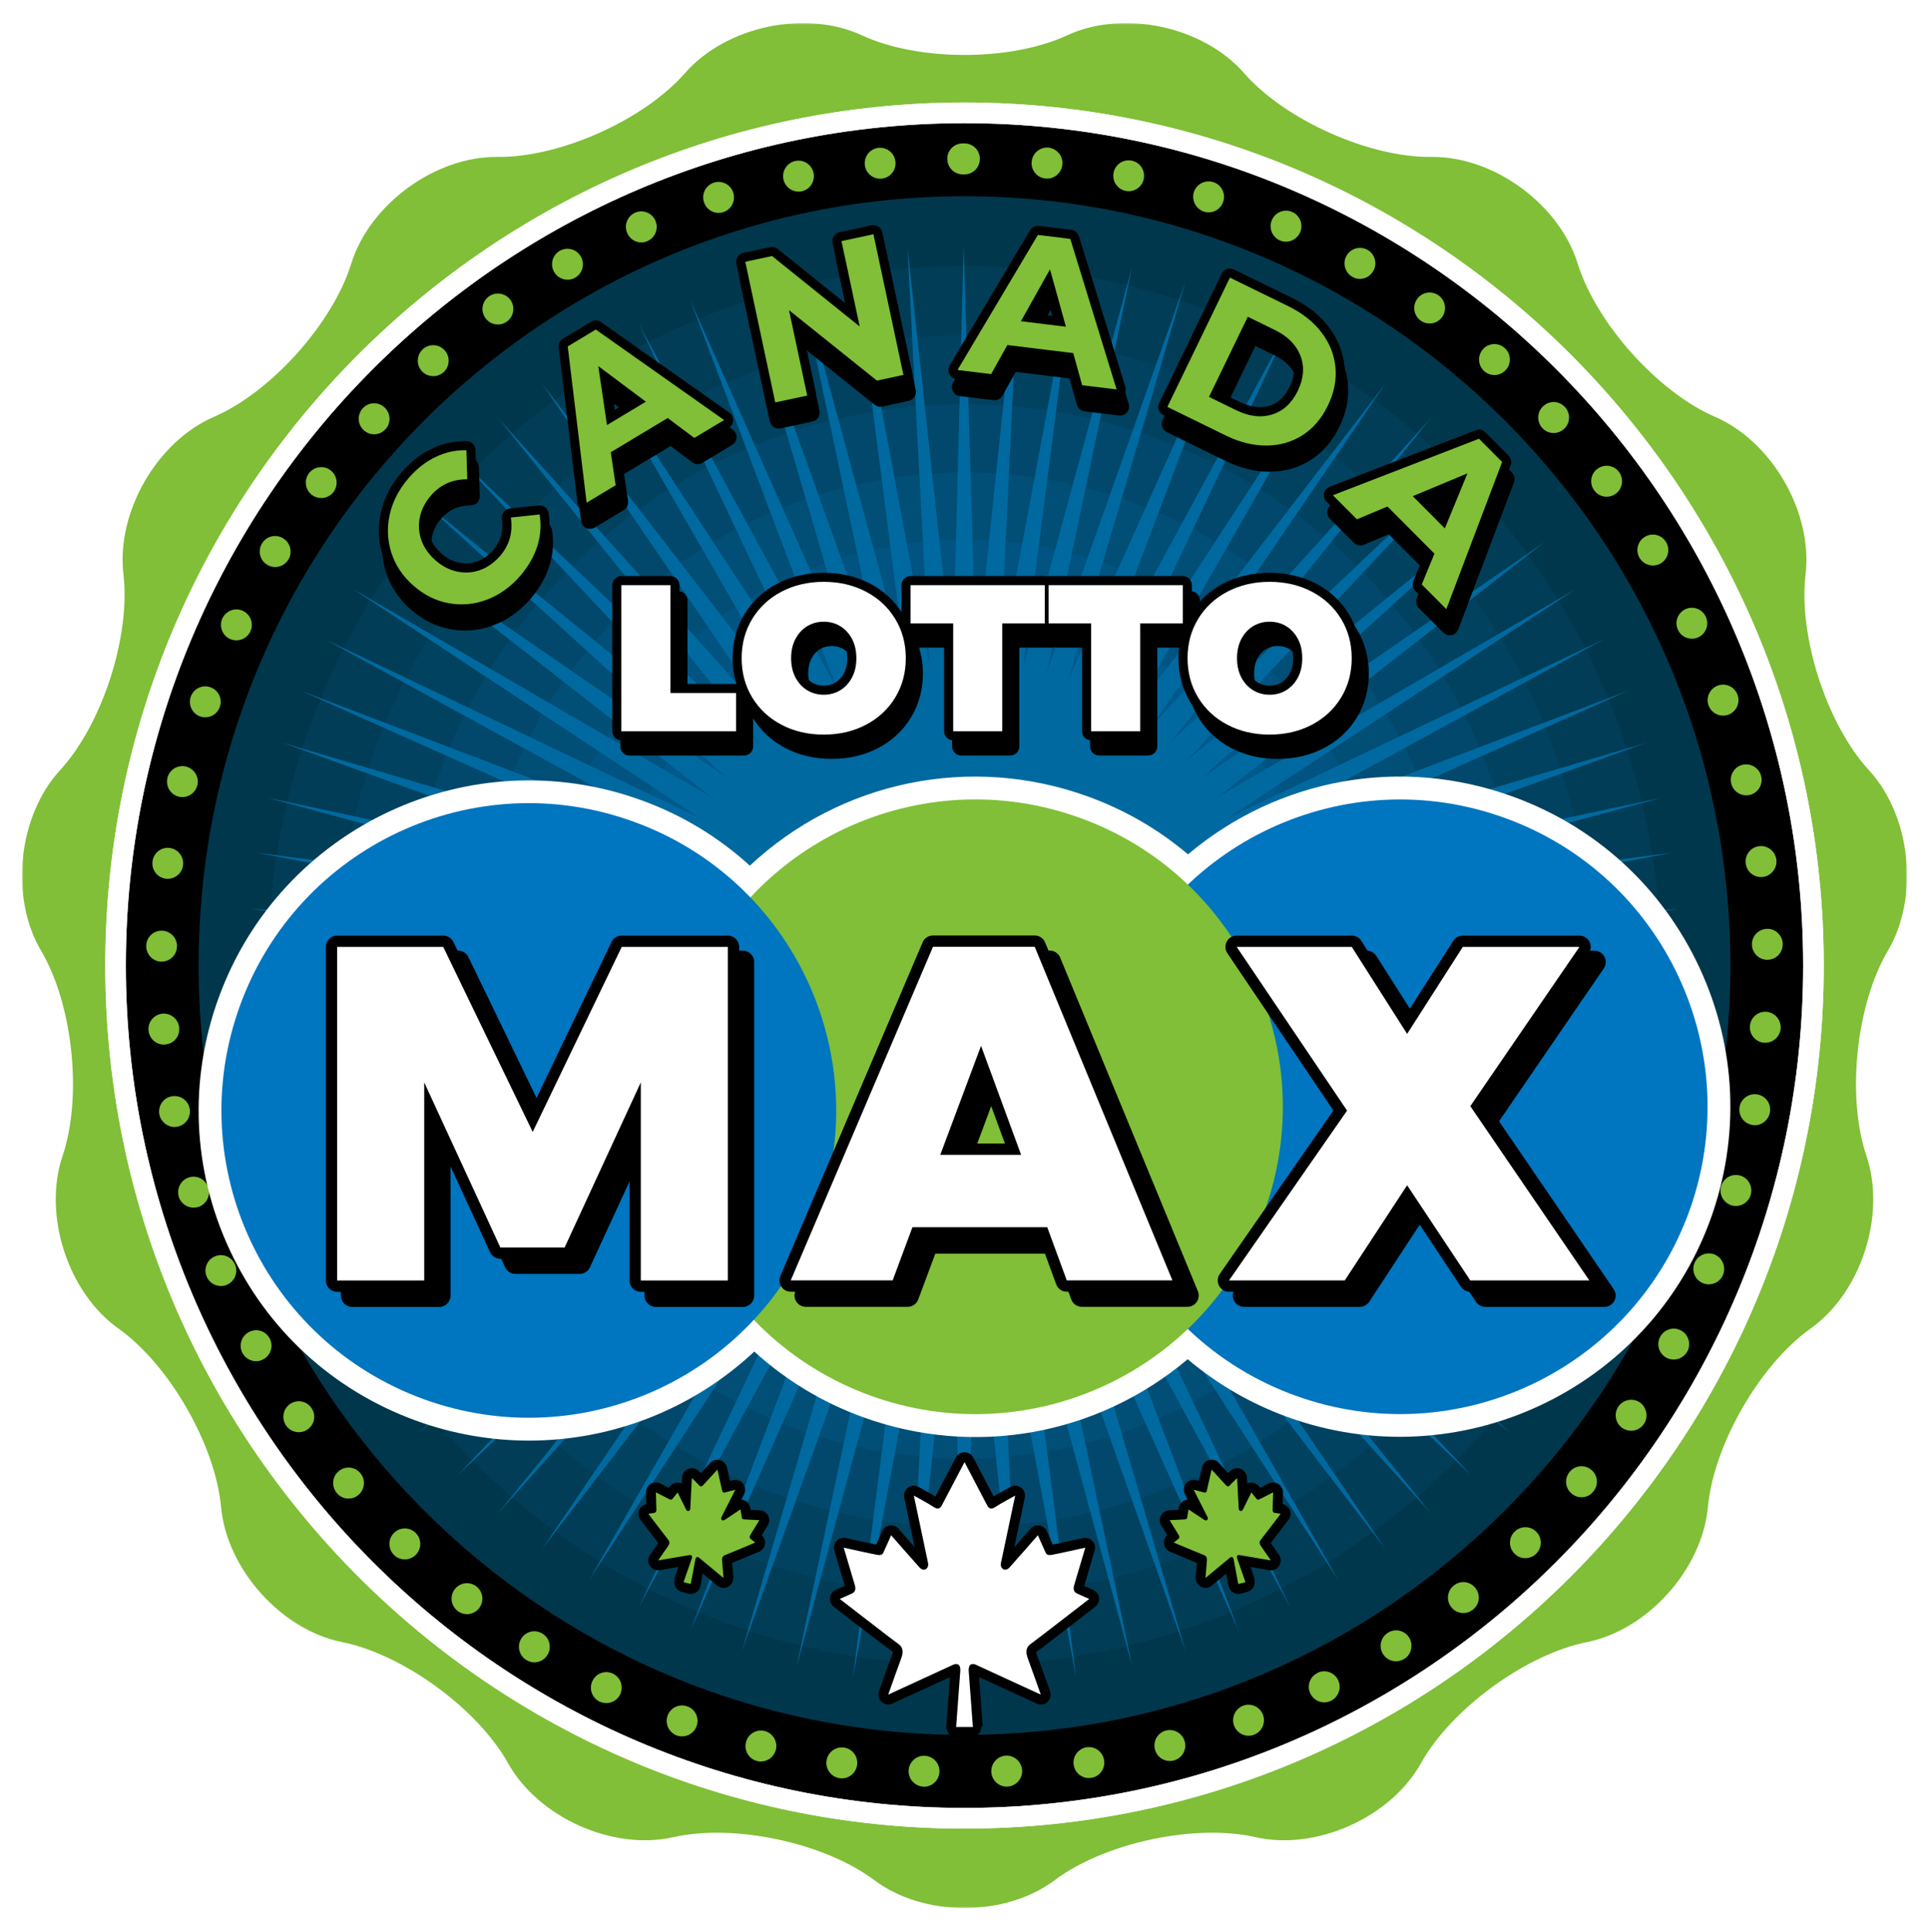
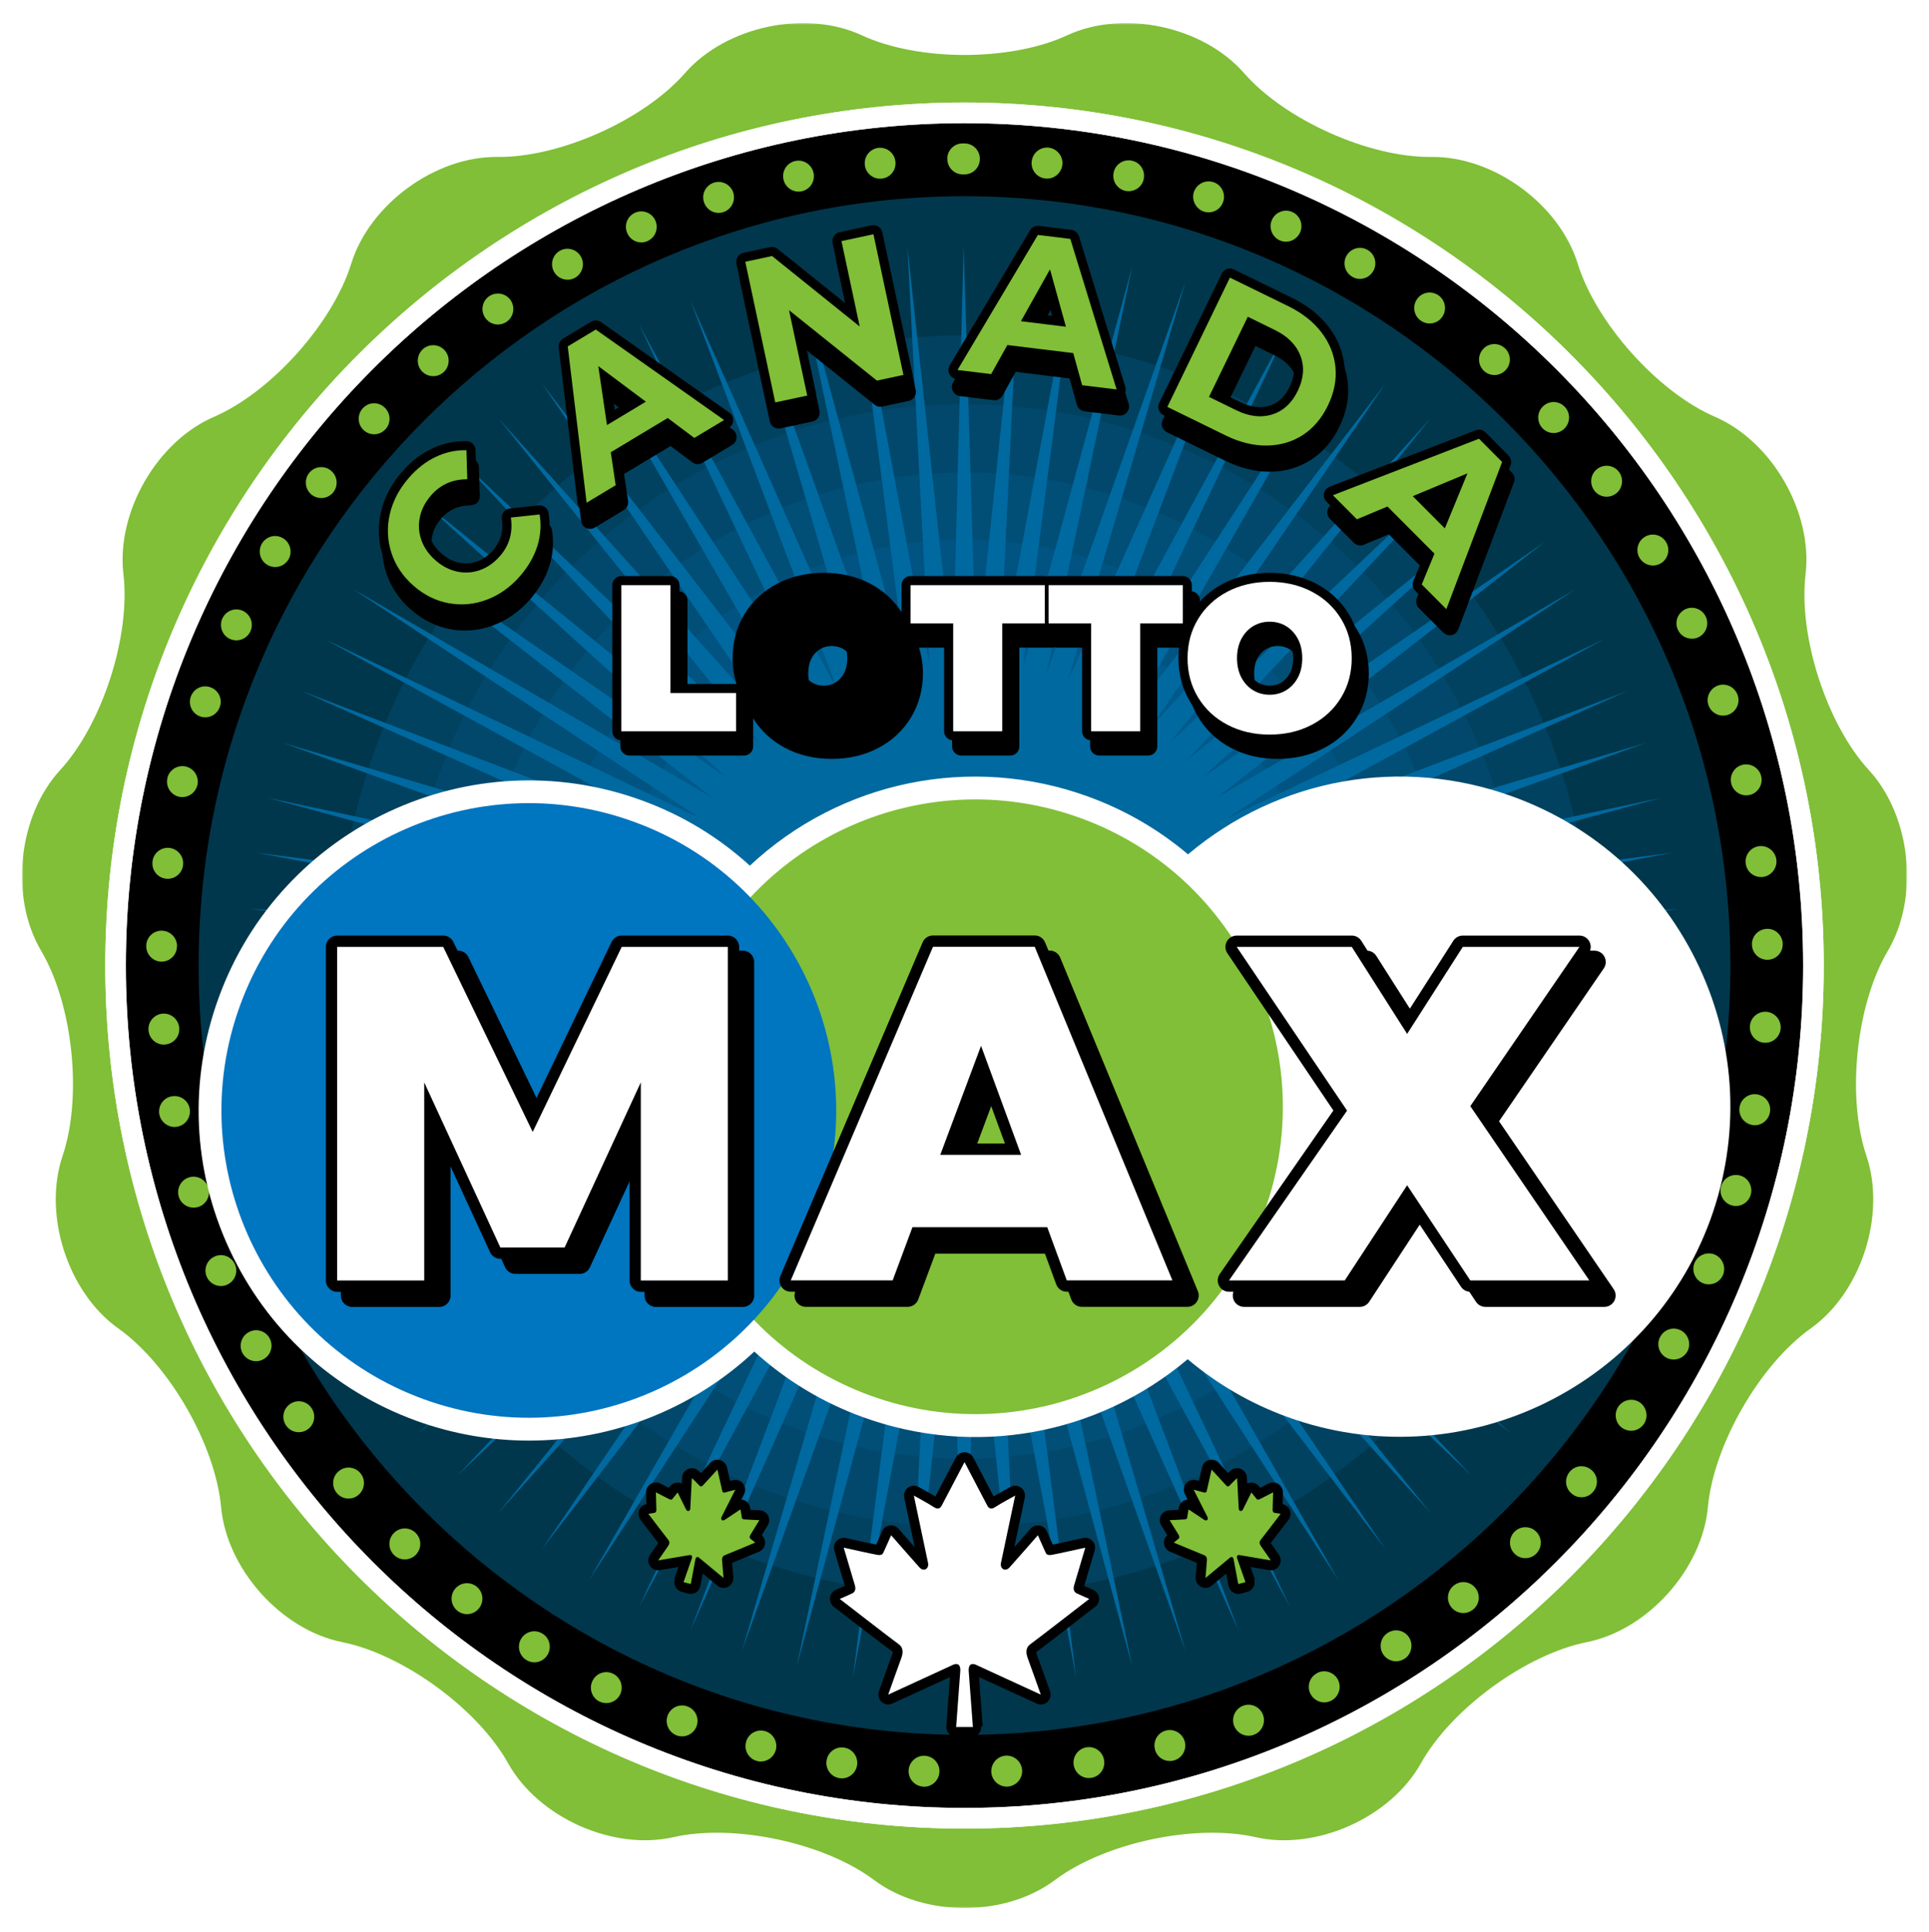
<svg xmlns="http://www.w3.org/2000/svg" xmlns:xlink="http://www.w3.org/1999/xlink" width="614" height="615" viewBox="0 0 614 615">
  <defs>
    <polygon id="b" points="0 0 600 0 600 600 0 600" />
    <filter id="a" width="104.2%" height="104.2%" x="-2.1%" y="-1.4%" filterUnits="objectBoundingBox">
      <feOffset dy="4" in="SourceAlpha" result="shadowOffsetOuter1" />
      <feGaussianBlur in="shadowOffsetOuter1" result="shadowBlurOuter1" stdDeviation="3.5" />
      <feColorMatrix in="shadowBlurOuter1" result="shadowMatrixOuter1" values="0 0 0 0 0 0 0 0 0 0 0 0 0 0 0 0 0 0 0.25 0" />
      <feMerge>
        <feMergeNode in="shadowMatrixOuter1" />
        <feMergeNode in="SourceGraphic" />
      </feMerge>
    </filter>
  </defs>
  <g fill="none" fill-rule="evenodd" filter="url(#a)" transform="translate(7.001 3.351)">
    <path fill="#000" d="M299.986,31.851 C152.8,31.851 33.058,152.144 33.058,299.996 C33.058,447.849 152.8,568.141 299.986,568.141 C447.182,568.141 566.943,447.849 566.943,299.996 C566.943,152.144 447.182,31.851 299.986,31.851" />
    <mask id="c" fill="#fff">
      <use xlink:href="#b" />
    </mask>
    <path fill="#80BF37" d="M299.991,574.72 C149.19,574.72 26.517,451.484 26.517,299.996 C26.517,148.517 149.19,25.281 299.991,25.281 C450.801,25.281 573.494,148.517 573.494,299.996 C573.494,451.484 450.801,574.72 299.991,574.72 M587.884,237.807 C574.461,223.212 565.374,195.159 567.713,175.445 C570.023,155.711 557.052,133.183 538.893,125.337 C520.748,117.496 501.092,95.567 495.196,76.607 C489.348,57.647 468.388,42.351 448.606,42.607 C428.839,42.844 402.036,30.85 388.983,15.931 C375.945,1.003 350.604,-4.416 332.647,3.904 C314.69,12.219 285.316,12.219 267.364,3.904 C249.416,-4.416 224.066,1.003 211.018,15.931 C197.989,30.85 171.147,42.844 151.38,42.607 C131.623,42.351 110.648,57.647 104.786,76.607 C98.909,95.567 79.263,117.496 61.103,125.337 C42.939,133.183 29.978,155.711 32.288,175.445 C34.617,195.159 25.54,223.212 12.122,237.807 C-1.292,252.397 -3.988,278.27 6.115,295.35 C16.208,312.43 19.278,341.774 12.92,360.575 C6.582,379.375 14.581,404.122 30.728,415.565 C46.871,427.066 61.551,452.586 63.365,472.349 C65.185,492.131 82.521,511.478 101.908,515.36 C121.299,519.237 145.056,536.592 154.721,553.908 C164.39,571.215 188.065,581.812 207.355,577.447 C226.627,573.067 255.36,579.206 271.209,591.084 C287.039,602.972 312.972,602.972 328.792,591.084 C344.622,579.206 373.379,573.067 392.675,577.447 C411.955,581.812 435.63,571.215 445.29,553.908 C454.95,536.592 478.716,519.237 498.098,515.36 C517.485,511.478 534.821,492.131 536.626,472.349 C538.45,452.586 553.135,427.066 569.273,415.565 C585.425,404.122 593.414,379.375 587.085,360.575 C580.713,341.774 583.798,312.43 593.877,295.35 C603.989,278.27 601.293,252.397 587.884,237.807" mask="url(#c)" />
    <path fill="#01374C" d="M299.986,55.116 C434.557,55.116 543.778,164.812 543.778,299.994 C543.778,435.156 434.557,544.876 299.986,544.876 C165.425,544.876 56.223,435.156 56.223,299.994 C56.223,164.812 165.425,55.116 299.986,55.116" />
-     <path fill="#013D57" d="M521.618,295.293 C524.203,418.172 427.005,520.017 304.668,522.613 C182.341,525.213 80.965,427.575 78.381,304.696 C75.801,181.803 172.975,79.973 295.307,77.377 C417.639,74.781 519.034,172.4 521.618,295.293" />
    <path fill="#014261" d="M499.457,290.591 C504.621,401.181 419.455,495.16 309.354,500.352 C199.257,505.544 105.711,419.991 100.542,309.401 C95.373,198.797 180.529,104.833 290.626,99.641 C400.728,94.448 494.288,179.987 499.457,290.591" />
    <path fill="#01486C" d="M477.296,285.889 C485.045,384.19 411.902,470.298 314.035,478.091 C216.172,485.875 130.458,412.403 122.704,314.102 C114.955,215.791 188.084,129.687 285.946,121.904 C383.813,114.116 469.542,187.573 477.296,285.889" />
    <path fill="#014E76" d="M455.13,281.184 C465.468,367.197 404.353,445.445 318.715,455.829 C233.088,466.213 155.204,404.822 144.866,318.805 C134.532,232.779 195.633,154.545 281.265,144.166 C366.903,133.781 444.796,195.163 455.13,281.184" />
    <path fill="#015381" d="M432.968,276.482 C445.891,350.205 396.799,420.588 323.396,433.568 C250.003,446.544 179.95,397.234 167.027,323.506 C154.109,249.773 203.187,179.404 276.585,166.424 C349.988,153.444 420.045,202.749 432.968,276.482" />
    <path fill="#00598B" d="M410.807,271.78 C426.314,333.22 389.25,395.727 328.086,411.308 C266.918,426.88 204.696,389.646 189.188,328.211 C173.686,266.762 210.741,204.259 271.904,188.688 C333.077,173.112 395.304,210.336 410.807,271.78" />
    <path fill="#005E96" d="M388.646,267.078 C406.738,316.228 381.7,370.871 332.767,389.043 C283.833,407.215 229.442,382.067 211.35,332.916 C193.262,283.756 218.295,229.119 267.224,210.947 C316.157,192.775 370.558,217.923 388.646,267.078" />
    <path fill="#0064A0" d="M366.484,262.376 C387.156,299.238 374.151,346.015 337.447,366.783 C300.748,387.546 254.183,374.479 233.516,337.617 C212.839,300.746 225.849,253.974 262.548,233.211 C299.247,212.442 345.812,225.51 366.484,262.376" />
    <path fill="#006AAB" d="M344.323,257.674 C367.579,282.247 366.597,321.153 342.128,344.517 C317.664,367.877 278.934,366.891 255.677,342.318 C232.421,317.74 233.403,278.834 257.867,255.469 C282.332,232.11 321.066,233.096 344.323,257.674" />
-     <path fill="#006FB5" d="M322.161,252.972 C348.002,265.261 359.043,296.297 346.814,322.262 C334.579,348.218 303.68,359.312 277.839,347.023 C251.993,334.735 240.952,303.689 253.187,277.733 C265.416,251.773 296.321,240.683 322.161,252.972" />
    <path fill="#0075C0" d="M299.998,248.27 C328.423,248.27 351.497,271.44 351.497,299.997 C351.497,328.548 328.423,351.724 299.998,351.724 C271.572,351.724 248.504,328.548 248.504,299.997 C248.504,271.44 271.572,248.27 299.998,248.27" />
    <path fill="#80BF37" d="M299.697,48.158 L299.437,48.158 C296.708,48.158 294.532,45.958 294.532,43.227 C294.494,40.5 296.674,38.301 299.398,38.301 L299.629,38.301 L299.986,38.301 C302.719,38.301 304.89,40.5 304.89,43.227 C304.89,45.958 302.719,48.158 299.986,48.158 L299.697,48.158 Z M325.759,49.473 L325.721,49.473 C323.059,49.178 321.076,46.78 321.384,44.049 C321.668,41.361 324.065,39.389 326.765,39.645 C329.422,39.944 331.443,42.342 331.154,45.069 C330.88,47.602 328.748,49.507 326.284,49.507 C326.096,49.507 325.908,49.473 325.759,49.473 L325.759,49.473 Z M268.268,45.137 C267.974,42.41 269.957,40.002 272.624,39.708 C275.353,39.447 277.73,41.39 278.014,44.116 C278.308,46.814 276.363,49.246 273.63,49.507 L273.63,49.536 L273.144,49.536 C270.679,49.536 268.528,47.66 268.268,45.137 L268.268,45.137 Z M351.268,53.418 C348.602,52.862 346.917,50.266 347.461,47.602 C347.981,44.938 350.623,43.227 353.251,43.793 C355.912,44.315 357.597,46.945 357.053,49.613 C356.601,51.943 354.541,53.514 352.274,53.514 C351.956,53.514 351.59,53.485 351.268,53.418 L351.268,53.418 Z M242.369,49.734 C241.801,47.07 243.51,44.445 246.152,43.889 C248.804,43.333 251.384,45.035 251.957,47.704 C252.51,50.358 250.835,52.992 248.155,53.548 C247.827,53.616 247.505,53.645 247.149,53.645 C244.891,53.645 242.855,52.04 242.369,49.734 L242.369,49.734 Z M376.228,60.026 C373.663,59.166 372.195,56.405 373.003,53.809 C373.86,51.218 376.613,49.802 379.217,50.628 C381.773,51.45 383.212,54.24 382.365,56.802 C381.72,58.905 379.809,60.253 377.686,60.253 C377.195,60.253 376.714,60.157 376.228,60.026 L376.228,60.026 Z M217.072,57 C216.211,54.404 217.65,51.615 220.234,50.788 C222.79,49.966 225.577,51.378 226.4,53.974 C227.213,56.57 225.803,59.34 223.214,60.186 C222.723,60.355 222.237,60.423 221.722,60.423 C219.652,60.423 217.717,59.074 217.072,57 L217.072,57 Z M400.341,69.163 C397.906,68.071 396.741,65.155 397.838,62.69 C398.912,60.186 401.824,59.035 404.307,60.123 C406.795,61.206 407.917,64.135 406.834,66.63 C405.996,68.467 404.201,69.588 402.324,69.588 C401.655,69.588 400.986,69.458 400.341,69.163 L400.341,69.163 Z M192.656,66.862 C191.539,64.363 192.656,61.472 195.144,60.355 C197.637,59.272 200.54,60.384 201.613,62.888 C202.706,65.383 201.584,68.274 199.101,69.395 C198.446,69.685 197.796,69.821 197.132,69.821 C195.245,69.821 193.445,68.704 192.656,66.862 L192.656,66.862 Z M423.443,80.761 C421.114,79.417 420.228,76.429 421.595,74.055 C422.928,71.696 425.946,70.836 428.285,72.189 C430.653,73.533 431.472,76.555 430.119,78.919 C429.19,80.529 427.573,81.423 425.85,81.423 C425.008,81.423 424.199,81.225 423.443,80.761 L423.443,80.761 Z M169.361,79.189 C168.018,76.825 168.837,73.833 171.19,72.479 C173.544,71.135 176.561,71.957 177.89,74.321 C179.242,76.69 178.424,79.678 176.066,81.055 C175.272,81.491 174.463,81.689 173.65,81.689 C171.951,81.689 170.271,80.799 169.361,79.189 L169.361,79.189 Z M445.217,94.703 C442.979,93.122 442.488,90.033 444.062,87.833 C445.641,85.595 448.668,85.107 450.911,86.683 C453.087,88.259 453.621,91.348 452.042,93.547 C451.104,94.896 449.607,95.621 448.047,95.621 C447.07,95.621 446.064,95.326 445.217,94.703 L445.217,94.703 Z M147.496,93.876 C145.898,91.676 146.418,88.587 148.612,87.007 C150.841,85.431 153.878,85.924 155.485,88.128 C157.05,90.362 156.53,93.451 154.335,95.027 C153.454,95.65 152.468,95.95 151.491,95.95 C149.95,95.95 148.449,95.225 147.496,93.876 L147.496,93.876 Z M465.427,110.801 L465.427,110.801 C463.406,108.998 463.208,105.87 465.013,103.84 C466.76,101.8 469.884,101.601 471.905,103.405 C473.946,105.188 474.177,108.302 472.358,110.342 C471.376,111.458 470.043,112.024 468.69,112.024 C467.526,112.024 466.366,111.628 465.427,110.801 L465.427,110.801 Z M127.219,110.738 C125.409,108.698 125.606,105.58 127.637,103.767 C129.669,101.964 132.768,102.157 134.573,104.202 C136.373,106.237 136.176,109.36 134.149,111.164 C133.196,111.985 132.056,112.387 130.905,112.387 C129.539,112.387 128.186,111.826 127.219,110.738 L127.219,110.738 Z M483.928,128.915 C482.085,126.914 482.191,123.791 484.193,121.949 C486.176,120.068 489.275,120.199 491.119,122.21 C492.962,124.187 492.856,127.301 490.844,129.181 C489.906,130.032 488.732,130.491 487.528,130.491 C486.2,130.491 484.896,129.964 483.928,128.915 L483.928,128.915 Z M108.756,129.568 C106.754,127.726 106.629,124.608 108.491,122.602 C110.325,120.595 113.401,120.465 115.403,122.345 C117.395,124.187 117.525,127.301 115.696,129.312 L115.696,129.273 C114.71,130.361 113.401,130.888 112.092,130.888 C110.888,130.888 109.699,130.462 108.756,129.568 L108.756,129.568 Z M500.461,148.794 L500.461,148.794 C498.834,146.599 499.258,143.51 501.433,141.9 C503.623,140.257 506.703,140.692 508.33,142.891 C509.928,145.057 509.504,148.151 507.363,149.761 C506.477,150.442 505.418,150.771 504.393,150.771 C502.896,150.771 501.433,150.085 500.461,148.794 L500.461,148.794 Z M92.296,150.215 C90.135,148.567 89.711,145.487 91.314,143.317 C92.945,141.141 96.031,140.692 98.187,142.326 C100.343,143.964 100.805,147.054 99.169,149.224 L99.198,149.224 C98.22,150.51 96.748,151.187 95.241,151.187 C94.231,151.187 93.176,150.868 92.296,150.215 L92.296,150.215 Z M514.9,170.292 C513.49,167.957 514.245,164.902 516.584,163.519 C518.89,162.112 521.912,162.871 523.303,165.197 C524.723,167.532 523.972,170.553 521.652,171.97 C520.882,172.429 519.977,172.656 519.121,172.656 C517.46,172.656 515.843,171.81 514.9,170.292 L514.9,170.292 Z M78.059,172.429 C75.734,171.056 74.988,168.025 76.36,165.69 C77.765,163.321 80.778,162.567 83.098,163.988 C85.423,165.395 86.178,168.421 84.807,170.751 C83.854,172.298 82.246,173.149 80.586,173.149 C79.729,173.149 78.843,172.927 78.059,172.429 L78.059,172.429 Z M527.086,193.139 C525.917,190.674 526.99,187.754 529.445,186.569 C531.861,185.419 534.811,186.492 535.957,188.962 C537.097,191.394 536.053,194.352 533.598,195.508 C532.924,195.832 532.217,195.962 531.529,195.962 C529.671,195.962 527.895,194.923 527.086,193.139 L527.086,193.139 Z M66.156,196.03 C63.702,194.889 62.648,191.916 63.793,189.46 L63.793,189.484 C64.944,187.024 67.851,185.946 70.31,187.087 C72.76,188.247 73.838,191.167 72.697,193.632 L72.697,193.661 C71.841,195.445 70.079,196.484 68.245,196.484 C67.528,196.484 66.84,196.32 66.156,196.03 L66.156,196.03 Z M536.804,217.132 C535.923,214.57 537.285,211.746 539.86,210.852 C542.387,209.967 545.188,211.316 546.093,213.912 C546.973,216.455 545.64,219.269 543.056,220.182 C542.531,220.347 541.963,220.448 541.448,220.448 C539.427,220.448 537.511,219.172 536.804,217.132 L536.804,217.132 Z M56.752,220.719 C54.172,219.824 52.834,217.035 53.72,214.439 C54.596,211.877 57.378,210.485 59.967,211.418 C62.518,212.302 63.889,215.092 62.975,217.654 C62.287,219.694 60.39,220.985 58.359,220.985 C57.806,220.985 57.281,220.917 56.752,220.719 L56.752,220.719 Z M544.042,242.019 C543.422,239.379 545.058,236.716 547.662,236.092 C550.323,235.478 552.975,237.112 553.591,239.752 C554.212,242.415 552.571,245.074 549.938,245.693 C549.573,245.756 549.183,245.823 548.817,245.823 C546.579,245.823 544.567,244.276 544.042,242.019 L544.042,242.019 Z M49.922,246.249 C47.304,245.63 45.668,242.966 46.288,240.341 L46.255,240.341 C46.876,237.682 49.523,236.029 52.175,236.648 C54.793,237.281 56.434,239.916 55.842,242.58 L55.808,242.58 C55.284,244.847 53.258,246.375 51.068,246.375 C50.673,246.375 50.317,246.346 49.922,246.249 L49.922,246.249 Z M548.658,267.515 C548.321,264.822 550.189,262.357 552.908,261.999 C555.579,261.67 558.048,263.551 558.414,266.277 C558.746,268.951 556.826,271.436 554.159,271.793 C553.962,271.793 553.736,271.822 553.529,271.822 C551.065,271.822 548.976,270.029 548.658,267.515 L548.658,267.515 Z M45.793,272.349 C43.083,272.021 41.182,269.536 41.543,266.833 C41.875,264.136 44.32,262.226 47.006,262.56 C49.691,262.913 51.621,265.393 51.265,268.071 C50.962,270.585 48.839,272.378 46.418,272.378 C46.187,272.378 45.99,272.378 45.793,272.349 L45.793,272.349 Z M550.641,293.369 L550.641,293.369 C550.55,290.618 552.711,288.409 555.415,288.307 C558.144,288.22 560.363,290.367 560.455,293.113 L560.426,293.113 C560.532,295.815 558.38,298.107 555.642,298.165 L555.55,298.165 C552.879,298.165 550.718,296.037 550.641,293.369 L550.641,293.369 Z M44.32,298.759 C41.61,298.691 39.483,296.4 39.545,293.727 C39.579,290.981 41.836,288.834 44.551,288.902 C47.27,288.97 49.393,291.213 49.364,293.925 L49.325,293.925 C49.301,296.598 47.111,298.759 44.421,298.759 L44.32,298.759 Z M554.515,324.574 C551.815,324.347 549.794,322.003 549.991,319.286 C550.189,316.549 552.532,314.529 555.257,314.717 C557.976,314.944 559.978,317.333 559.781,320.04 C559.584,322.626 557.418,324.574 554.9,324.574 L554.515,324.574 Z M40.267,320.591 C40.036,317.918 42.067,315.529 44.777,315.302 C47.468,315.114 49.816,317.134 50.052,319.842 C50.278,322.592 48.247,324.932 45.533,325.13 C45.408,325.159 45.278,325.159 45.138,325.159 C42.626,325.159 40.465,323.211 40.267,320.591 L40.267,320.591 Z M550.67,350.728 C547.989,350.235 546.223,347.649 546.714,344.966 C547.2,342.307 549.77,340.532 552.407,341.03 C555.098,341.523 556.855,344.062 556.359,346.745 C555.945,349.123 553.895,350.83 551.555,350.83 C551.262,350.83 550.973,350.796 550.67,350.728 L550.67,350.728 Z M43.704,347.33 C43.247,344.646 45.013,342.079 47.66,341.625 C50.341,341.137 52.901,342.892 53.388,345.57 C53.85,348.243 52.083,350.83 49.431,351.284 C49.133,351.342 48.839,351.381 48.546,351.381 C46.226,351.381 44.156,349.679 43.704,347.33 L43.704,347.33 Z M544.182,376.345 C541.569,375.562 540.086,372.821 540.827,370.244 C541.569,367.6 544.307,366.101 546.911,366.846 C549.505,367.6 551.007,370.375 550.256,372.956 C549.635,375.146 547.662,376.543 545.549,376.543 C545.096,376.543 544.634,376.476 544.182,376.345 L544.182,376.345 Z M49.884,373.551 L49.884,373.512 C49.133,370.926 50.639,368.185 53.219,367.402 C55.842,366.647 58.557,368.146 59.312,370.771 L59.341,370.771 C60.092,373.377 58.586,376.118 56.006,376.872 C55.549,376.993 55.053,377.061 54.629,377.061 C52.468,377.061 50.538,375.692 49.884,373.551 L49.884,373.551 Z M535.085,401.121 C532.544,400.111 531.341,397.22 532.337,394.725 C533.362,392.177 536.25,390.969 538.767,391.979 C541.251,393.028 542.454,395.9 541.448,398.448 C540.668,400.338 538.835,401.479 536.9,401.479 C536.279,401.479 535.668,401.372 535.085,401.121 L535.085,401.121 Z M58.759,398.974 L58.759,398.974 C57.743,396.446 58.947,393.575 61.44,392.555 C63.957,391.491 66.801,392.714 67.851,395.247 C68.861,397.756 67.653,400.628 65.165,401.638 C64.549,401.914 63.923,402.006 63.307,402.006 C61.372,402.006 59.539,400.855 58.759,398.974 L58.759,398.974 Z M523.438,424.848 C521.041,423.571 520.146,420.569 521.426,418.201 C522.697,415.774 525.657,414.865 528.063,416.151 C530.46,417.446 531.341,420.41 530.104,422.837 L530.075,422.837 C529.18,424.49 527.471,425.404 525.748,425.404 C524.959,425.404 524.16,425.234 523.438,424.848 L523.438,424.848 Z M70.175,423.344 C68.9,420.946 69.814,417.964 72.201,416.687 C74.589,415.348 77.578,416.281 78.843,418.689 C80.124,421.082 79.204,424.074 76.812,425.336 C76.1,425.742 75.315,425.95 74.526,425.95 C72.76,425.95 71.056,424.978 70.175,423.344 L70.175,423.344 Z M509.432,447.245 C507.194,445.742 506.612,442.672 508.094,440.419 C509.639,438.142 512.681,437.547 514.938,439.046 C517.167,440.588 517.749,443.658 516.267,445.911 C515.304,447.308 513.754,448.086 512.195,448.086 C511.256,448.086 510.284,447.801 509.432,447.245 L509.432,447.245 Z M84.051,446.404 C82.511,444.108 83.098,441.077 85.36,439.539 C87.617,438.012 90.659,438.597 92.166,440.878 C93.701,443.097 93.114,446.206 90.852,447.695 C90.005,448.284 89.052,448.546 88.104,448.546 C86.535,448.546 85.004,447.801 84.051,446.404 L84.051,446.404 Z M493.251,468.071 C491.148,466.345 490.883,463.208 492.63,461.153 C494.353,459.036 497.443,458.775 499.522,460.53 C501.64,462.256 501.9,465.364 500.134,467.448 C499.195,468.642 497.804,469.251 496.394,469.251 C495.263,469.251 494.165,468.874 493.251,468.071 L493.251,468.071 Z M100.179,467.863 L100.179,467.863 C98.447,465.819 98.711,462.681 100.805,460.955 C102.865,459.205 105.974,459.471 107.707,461.579 C109.444,463.633 109.175,466.761 107.081,468.506 C106.172,469.309 105.06,469.667 103.948,469.667 C102.538,469.667 101.166,469.082 100.179,467.863 L100.179,467.863 Z M475.015,487.138 C473.128,485.199 473.166,482.076 475.111,480.186 C477.046,478.281 480.16,478.31 482.056,480.283 C483.928,482.207 483.89,485.335 481.955,487.239 C480.992,488.177 479.765,488.637 478.533,488.637 C477.243,488.637 475.958,488.148 475.015,487.138 L475.015,487.138 Z M118.44,487.645 L118.44,487.645 C116.476,485.731 116.447,482.603 118.344,480.67 C120.211,478.716 123.315,478.678 125.279,480.563 C127.219,482.444 127.281,485.567 125.375,487.544 C124.398,488.545 123.118,489.023 121.843,489.023 C120.63,489.023 119.388,488.574 118.44,487.645 L118.44,487.645 Z M454.935,504.237 C453.245,502.1 453.621,499.016 455.743,497.343 C457.861,495.617 460.941,495.975 462.616,498.136 C464.339,500.253 463.969,503.357 461.827,505.02 C460.941,505.735 459.873,506.108 458.8,506.108 C457.341,506.108 455.907,505.474 454.935,504.237 L454.935,504.237 Z M138.597,505.378 L138.597,505.378 C136.479,503.705 136.118,500.582 137.774,498.494 C139.449,496.342 142.553,495.975 144.68,497.672 C146.808,499.335 147.169,502.472 145.47,504.595 C144.521,505.803 143.082,506.465 141.61,506.465 C140.565,506.465 139.487,506.108 138.597,505.378 L138.597,505.378 Z M433.223,519.185 C431.765,516.908 432.453,513.838 434.735,512.402 C437.03,510.913 440.058,511.609 441.511,513.867 C442.941,516.173 442.291,519.218 440.019,520.703 L440.019,520.664 C439.182,521.215 438.263,521.466 437.387,521.466 C435.769,521.466 434.162,520.664 433.223,519.185 L433.223,519.185 Z M160.457,521.007 L160.457,521.007 C158.171,519.542 157.478,516.501 158.946,514.186 C160.395,511.904 163.432,511.203 165.723,512.697 C168.018,514.123 168.663,517.198 167.239,519.475 C166.276,520.968 164.717,521.8 163.071,521.8 C162.161,521.8 161.266,521.534 160.457,521.007 L160.457,521.007 Z M410.116,531.817 C408.884,529.38 409.861,526.436 412.297,525.208 L412.297,525.169 C414.693,523.951 417.663,524.933 418.895,527.379 C420.098,529.806 419.121,532.769 416.715,534.007 C415.993,534.345 415.247,534.543 414.506,534.543 C412.72,534.543 410.973,533.513 410.116,531.817 L410.116,531.817 Z M183.791,534.272 C181.374,533.064 180.388,530.105 181.601,527.669 C182.804,525.208 185.754,524.207 188.18,525.435 C190.596,526.658 191.573,529.607 190.365,532.082 C189.508,533.77 187.776,534.77 185.985,534.77 C185.258,534.77 184.508,534.601 183.791,534.272 L183.791,534.272 Z M385.806,541.973 C384.867,539.435 386.133,536.583 388.674,535.602 C391.201,534.64 394.031,535.931 395.008,538.483 C395.952,541.031 394.681,543.873 392.159,544.835 C391.557,545.063 390.975,545.169 390.393,545.169 C388.458,545.169 386.557,543.941 385.806,541.973 L385.806,541.973 Z M208.39,545.063 C205.839,544.072 204.568,541.258 205.516,538.701 C206.464,536.167 209.285,534.867 211.836,535.839 C214.387,536.781 215.657,539.605 214.714,542.172 C213.963,544.139 212.096,545.367 210.103,545.367 C209.55,545.367 208.948,545.27 208.39,545.063 L208.39,545.063 Z M360.634,549.568 C359.917,546.895 361.467,544.202 364.099,543.506 C366.703,542.815 369.403,544.4 370.116,547.025 C370.794,549.66 369.244,552.353 366.602,553.044 C366.188,553.165 365.755,553.204 365.37,553.204 C363.161,553.204 361.178,551.758 360.634,549.568 L360.634,549.568 Z M233.951,553.204 C231.338,552.512 229.759,549.829 230.452,547.199 C231.112,544.574 233.793,542.974 236.44,543.665 C239.053,544.366 240.637,547.064 239.944,549.699 C239.347,551.889 237.349,553.363 235.203,553.363 C234.76,553.363 234.336,553.305 233.951,553.204 L233.951,553.204 Z M334.755,554.456 C334.331,551.758 336.194,549.264 338.85,548.838 C341.522,548.408 344.02,550.264 344.433,552.938 C344.867,555.65 343.043,558.13 340.376,558.565 C340.083,558.604 339.818,558.633 339.596,558.633 C337.233,558.633 335.111,556.892 334.755,554.456 L334.755,554.456 Z M260.192,558.671 C257.511,558.236 255.677,555.751 256.096,553.044 C256.5,550.371 259.022,548.5 261.703,548.935 C264.389,549.331 266.223,551.86 265.804,554.562 C265.443,556.989 263.325,558.734 260.938,558.734 C260.712,558.734 260.452,558.695 260.192,558.671 L260.192,558.671 Z M308.524,556.684 C308.404,553.967 310.483,551.628 313.188,551.492 C315.868,551.371 318.188,553.44 318.347,556.167 C318.482,558.894 316.383,561.19 313.698,561.359 L313.433,561.359 C310.839,561.359 308.668,559.319 308.524,556.684 L308.524,556.684 Z M286.861,561.359 C284.194,561.229 282.086,558.932 282.206,556.206 C282.341,553.503 284.685,551.4 287.347,551.531 C290.076,551.671 292.155,553.967 292.02,556.684 C291.895,559.319 289.719,561.398 287.116,561.398 C287.019,561.398 286.957,561.398 286.861,561.359 L286.861,561.359 Z" />
    <polygon fill="#0069A0" points="299.737 70.819 303.722 203.632 317.641 71.302 311.192 204.13 335.545 73.826 318.633 205.135 353.421 77.302 326.107 207.122 370.334 82.291 333.028 209.119 387.246 88.295 340.522 212.111 403.63 95.788 346.967 215.607 419.027 104.756 353.421 219.605 433.971 114.772 359.413 224.091 448.391 125.761 365.357 229.094 461.299 138.224 370.829 234.572 473.745 151.189 375.777 240.102 484.652 165.185 380.268 246.565 494.59 180.157 383.747 253.058 503.538 196.139 387.246 259.565 511.017 212.604 390.202 266.551 516.985 229.094 392.719 274.049 521.943 246.565 394.172 281.024 525.442 264.061 395.669 288.532 527.415 282.011 396.179 296.514 528.411 300.004 396.179 303.997 527.415 317.992 395.669 311.456 525.442 335.981 394.172 318.984 521.943 353.438 392.719 326.482 516.985 370.923 390.202 333.457 511.017 387.892 387.246 340.453 503.538 404.367 384.248 347.443 494.59 419.832 380.268 353.902 484.652 434.789 375.777 359.935 473.745 448.785 370.829 365.91 461.299 462.258 365.357 371.397 448.391 474.267 359.413 375.898 433.971 485.729 353.421 380.384 419.027 495.712 346.967 384.397 403.63 504.205 340.522 387.892 387.246 511.723 333.028 390.875 370.334 518.191 326.107 393.379 353.421 523.195 318.633 394.877 335.545 526.709 311.192 396.362 317.641 528.691 303.722 396.85 299.737 529.165 296.257 396.85 281.828 528.691 288.811 396.362 264.467 526.709 281.351 394.877 246.558 523.195 273.925 393.379 229.159 518.191 266.431 390.875 212.757 511.723 259.491 387.892 196.344 504.205 253.017 384.397 180.457 495.712 246.558 380.384 165.536 485.729 240.085 375.898 151.608 474.267 234.641 371.397 138.69 462.258 229.159 365.91 126.253 448.785 224.183 359.935 115.332 434.789 219.716 353.902 105.388 419.832 215.741 347.443 96.427 404.367 212.261 340.453 88.981 387.892 209.768 333.457 83.003 370.923 207.294 326.482 78.046 353.438 205.296 318.984 74.552 335.981 204.305 311.456 72.569 317.992 203.8 303.997 71.592 300.004 203.8 296.514 72.569 282.011 204.305 288.532 74.552 264.061 205.296 281.024 78.046 246.565 207.294 274.049 83.003 229.094 209.768 266.551 88.981 212.604 212.261 259.565 96.427 196.139 215.741 253.058 105.388 180.157 219.716 246.565 115.332 165.185 224.183 240.102 126.253 151.189 229.159 234.572 138.69 138.224 234.641 229.094 151.608 125.761 240.085 224.091 165.536 114.772 246.558 219.605 180.457 104.756 253.017 215.607 196.344 95.788 259.491 212.111 212.757 88.295 266.431 209.119 229.159 82.291 273.925 207.122 246.558 77.302 281.351 205.135 264.467 73.826 288.811 204.13 281.828 71.302 296.257 203.632" />
    <path fill="#FFF" d="M299.981,31.851 C152.8,31.851 33.053,152.144 33.053,299.996 C33.053,447.849 152.8,568.141 299.981,568.141 C447.182,568.141 566.943,447.849 566.943,299.996 C566.943,152.144 447.182,31.851 299.981,31.851 M299.981,574.721 C149.19,574.721 26.508,451.484 26.508,299.996 C26.508,148.518 149.19,25.282 299.981,25.282 C450.796,25.282 573.494,148.518 573.494,299.996 C573.494,451.484 450.796,574.721 299.981,574.721" />
    <path fill="#FFF" d="M533.924,300.626 C522.064,275.144 500.998,255.821 474.589,246.24 C438.968,233.255 399.925,240.332 371.144,264.605 C361.701,256.624 351.045,250.46 339.397,246.225 C301.952,232.583 260.469,241.251 231.683,268.207 C221.59,259.031 210.034,252.05 197.241,247.41 C142.82,227.579 82.427,255.749 62.612,310.202 C53.034,336.496 54.252,364.961 66.034,390.351 C77.879,415.876 98.96,435.232 125.407,444.862 C137.17,449.136 149.332,451.215 161.379,451.215 C187.658,451.215 213.36,441.333 233.093,422.876 C243.181,432.047 254.742,439.042 267.554,443.707 C303.208,456.668 342.256,449.571 371.043,425.312 C380.476,433.284 391.122,439.453 402.765,443.688 C457.161,463.455 517.559,435.295 537.403,380.909 C546.976,354.552 545.739,326.035 533.924,300.626" />
-     <path fill="#0075C0" d="M472.13,253.069 C421.363,234.563 365.239,260.76 346.762,311.53 C328.284,362.271 354.458,418.378 405.225,436.864 C455.997,455.317 512.102,429.154 530.608,378.418 C549.051,327.648 522.912,271.507 472.13,253.069" />
    <path fill="#80BF37" d="M336.93,253.055 C286.157,234.549 230.024,260.746 211.542,311.526 C193.065,362.271 219.238,418.388 270.015,436.879 C320.796,455.337 376.911,429.169 395.417,378.428 C413.865,327.648 387.726,271.493 336.93,253.055" />
    <path fill="#0075C0" d="M194.773,254.237 C144.005,235.731 87.881,261.928 69.404,312.698 C50.927,363.435 77.1,419.546 127.868,438.033 C178.64,456.485 234.745,430.322 253.251,379.586 C271.694,328.816 245.555,272.675 194.773,254.237" />
    <path fill="#000" d="M229.462 295.265 195.675 295.265C194.299 295.265 193.043 296.063 192.446 297.3L167.336 349.501 142.097 297.3C141.5 296.058 140.244 295.265 138.868 295.265L105.09 295.265C103.112 295.265 101.504 296.88 101.504 298.871L101.504 405.057C101.504 407.049 103.112 408.663 105.09 408.663L132.813 408.663C134.796 408.663 136.403 407.049 136.403 405.057L136.403 358.358 153.788 396.06C154.375 397.332 155.65 398.149 157.046 398.149L177.506 398.149C178.902 398.149 180.173 397.332 180.76 396.06L198.164 358.348 198.164 405.057C198.164 407.049 199.771 408.663 201.754 408.663L229.462 408.663C231.445 408.663 233.053 407.049 233.053 405.057L233.053 298.871C233.053 296.88 231.445 295.265 229.462 295.265M506.625 403.003 470.142 349.564 503.477 300.912C504.228 299.81 504.319 298.379 503.699 297.194 503.078 296.01 501.85 295.265 500.517 295.265L463.395 295.265C462.177 295.265 461.031 295.889 460.377 296.924L445.678 319.882 431.085 296.933C430.426 295.894 429.285 295.265 428.062 295.265L391.426 295.265C390.102 295.265 388.885 296.005 388.259 297.18 387.638 298.359 387.715 299.785 388.456 300.893L422.205 350.942 386.04 402.974C385.27 404.081 385.184 405.517 385.8 406.706 386.416 407.9 387.643 408.645 388.981 408.645L425.824 408.645C427.032 408.645 428.159 408.035 428.823 407.02L445.688 381.268 462.803 407.04C463.467 408.045 464.588 408.645 465.787 408.645L503.67 408.645C504.998 408.645 506.225 407.905 506.841 406.721 507.462 405.536 507.385 404.11 506.625 403.003M317.659 361.453 302.257 361.453 310.021 340.68 317.659 361.453ZM330.452 297.457C329.893 296.108 328.589 295.233 327.136 295.233L294.749 295.233C293.315 295.233 292.015 296.089 291.452 297.418L246.181 403.609C245.705 404.721 245.82 405.997 246.484 407.012 247.149 408.022 248.275 408.632 249.478 408.632L281.918 408.632C283.414 408.632 284.752 407.694 285.277 406.287L290.711 391.697 328.618 391.697 333.975 406.272C334.49 407.684 335.838 408.632 337.339 408.632L370.963 408.632C372.161 408.632 373.283 408.032 373.947 407.031 374.611 406.026 374.736 404.759 374.279 403.647L330.452 297.457Z" />
    <path fill="#000" d="M224.675 290.459 190.888 290.459C189.511 290.459 188.255 291.252 187.658 292.494L162.549 344.69 137.314 292.49C136.713 291.247 135.457 290.459 134.085 290.459L100.307 290.459C98.324 290.459 96.717 292.074 96.717 294.066L96.717 400.251C96.717 402.243 98.324 403.858 100.307 403.858L128.025 403.858C130.008 403.858 131.621 402.243 131.621 400.251L131.621 353.552 149 391.255C149.592 392.526 150.863 393.343 152.259 393.343L172.719 393.343C174.115 393.343 175.385 392.526 175.977 391.255L193.376 353.542 193.376 400.251C193.376 402.243 194.988 403.858 196.967 403.858L224.675 403.858C226.658 403.858 228.265 402.243 228.265 400.251L228.265 294.066C228.265 292.074 226.658 290.459 224.675 290.459M501.84 398.197 465.358 344.754 498.693 296.106C499.443 295.004 499.535 293.573 498.914 292.388 498.293 291.199 497.066 290.46 495.733 290.46L458.61 290.46C457.387 290.46 456.247 291.083 455.592 292.118L440.889 315.076 426.3 292.127C425.641 291.088 424.5 290.46 423.278 290.46L386.641 290.46C385.318 290.46 384.095 291.194 383.474 292.374 382.849 293.554 382.926 294.98 383.672 296.087L417.416 346.136 381.251 398.168C380.486 399.27 380.394 400.711 381.015 401.9 381.631 403.094 382.858 403.839 384.196 403.839L421.04 403.839C422.248 403.839 423.374 403.23 424.038 402.214L440.898 376.462 458.018 402.234C458.682 403.239 459.799 403.839 461.002 403.839L498.885 403.839C500.213 403.839 501.441 403.099 502.057 401.915 502.678 400.73 502.596 399.299 501.84 398.197M312.869 356.648 297.468 356.648 305.236 335.875 312.869 356.648ZM325.662 292.651C325.109 291.302 323.8 290.427 322.351 290.427L289.964 290.427C288.525 290.427 287.231 291.283 286.668 292.612L241.397 398.803C240.92 399.915 241.036 401.191 241.7 402.206 242.364 403.217 243.49 403.826 244.694 403.826L277.133 403.826C278.63 403.826 279.968 402.888 280.493 401.481L285.922 386.886 323.833 386.886 329.19 401.467C329.705 402.878 331.048 403.826 332.555 403.826L366.178 403.826C367.377 403.826 368.498 403.226 369.162 402.226 369.826 401.22 369.951 399.953 369.494 398.842L325.662 292.651Z" />
    <polygon fill="#FFF" points="100.304 294.064 134.081 294.064 162.559 352.96 190.889 294.064 224.676 294.064 224.676 400.249 196.968 400.249 196.968 337.186 172.72 389.739 152.26 389.739 128.026 337.186 128.026 400.249 100.304 400.249" />
    <polygon fill="#FFF" points="386.643 294.064 423.275 294.064 440.886 321.755 458.607 294.064 495.734 294.064 460.994 344.751 498.882 400.23 460.994 400.23 440.886 369.933 421.037 400.23 384.194 400.23 421.773 346.168" />
    <path fill="#FFF" d="M292.287,360.25 L318.022,360.25 L305.263,325.544 L292.287,360.25 Z M332.553,400.22 L326.339,383.285 L283.431,383.285 L277.131,400.22 L244.692,400.22 L289.967,294.029 L322.349,294.029 L366.181,400.22 L332.553,400.22 Z" />
    <path fill="#000" d="M165.535 158.948 156.385 159.929C155.606 160.016 154.893 160.418 154.407 161.041 153.926 161.665 153.719 162.462 153.835 163.241 154.407 167.103 153.502 170.342 151.072 173.146 149.537 174.916 147.857 176.11 145.922 176.801 144.045 177.478 142.173 177.604 140.199 177.183 138.197 176.762 136.368 175.8 134.597 174.253 132.831 172.706 131.642 171.01 130.944 169.061 130.265 167.166 130.14 165.286 130.554 163.304 130.963 161.317 131.945 159.431 133.461 157.681 135.872 154.897 138.909 153.543 142.741 153.543L142.808 153.543C143.578 153.335 144.343 153.234 144.887 152.668 145.431 152.107 145.729 151.344 145.705 150.56L145.436 141.312C145.388 139.765 144.151 138.528 142.615 138.499 138.823 138.412 135.069 139.209 131.531 140.897 128.032 142.56 124.827 145.064 122.001 148.327 118.623 152.209 116.38 156.531 115.331 161.162 114.277 165.827 114.474 170.463 115.918 174.949 117.362 179.416 120.014 183.371 123.797 186.692 127.585 190.013 131.844 192.116 136.44 192.948 137.961 193.223 139.482 193.359 140.998 193.359 144.074 193.359 147.12 192.793 150.104 191.667 154.518 189.999 158.455 187.2 161.81 183.337 164.644 180.064 166.68 176.525 167.86 172.813 169.053 169.037 169.332 165.179 168.692 161.351 168.437 159.842 167.128 158.832 165.535 158.948M188.397 121.138 194.475 125.682 189.508 128.674 188.397 121.138ZM185.374 100.606C184.445 99.949 183.208 99.905 182.231 100.49L173.313 105.861C172.331 106.451 171.792 107.558 171.927 108.699L177.938 158.454C178.058 159.43 178.66 160.276 179.536 160.711 179.94 160.91 180.373 161.002 180.806 161.002 181.321 161.002 181.836 160.866 182.289 160.591L191.539 155.026C192.545 154.422 193.089 153.267 192.911 152.106L191.641 143.53 206.445 134.625 213.357 139.808C214.3 140.509 215.571 140.581 216.567 139.972L226.049 134.273C226.886 133.765 227.415 132.871 227.449 131.889 227.488 130.908 227.026 129.975 226.222 129.409L185.374 100.606ZM274.925 72.034C274.593 70.473 273.062 69.477 271.498 69.806L261.328 71.986C260.582 72.145 259.923 72.6 259.509 73.248 259.09 73.895 258.946 74.679 259.105 75.433L263.205 94.659 241.629 77.308C240.95 76.762 240.055 76.559 239.222 76.738L230.703 78.565C229.957 78.725 229.303 79.179 228.889 79.822 228.47 80.47 228.326 81.253 228.484 82.007L238.024 126.783C238.317 128.141 239.516 129.079 240.849 129.079 241.046 129.079 241.248 129.055 241.455 129.011L251.62 126.831C252.366 126.672 253.026 126.217 253.44 125.569 253.858 124.922 254.003 124.138 253.844 123.384L249.739 104.139 271.392 121.494C272.071 122.04 272.937 122.253 273.799 122.069L282.25 120.256C283.001 120.092 283.656 119.643 284.07 118.995 284.488 118.347 284.633 117.564 284.474 116.81L274.925 72.034ZM329.428 98.679 323.681 97.974 327.392 91.341 329.428 98.679ZM337.523 73.265C337.187 72.173 336.243 71.38 335.112 71.24L324.788 69.978C323.652 69.838 322.55 70.384 321.963 71.375L296.377 114.362C295.877 115.203 295.833 116.247 296.262 117.122 296.69 118.007 297.537 118.611 298.509 118.727L309.218 120.037C310.378 120.182 311.509 119.602 312.082 118.578L316.303 111.026 333.437 113.115 335.748 121.478C336.065 122.604 337.023 123.436 338.183 123.576L349.152 124.92C349.267 124.935 349.383 124.939 349.498 124.939 350.35 124.939 351.163 124.562 351.717 123.9 352.343 123.146 352.55 122.126 352.256 121.183L337.523 73.265ZM398.643 105.742C402.084 107.43 404.274 109.61 405.338 112.404 406.368 115.131 406.127 118.012 404.578 121.207 403.033 124.398 400.934 126.375 398.162 127.236 395.322 128.12 392.266 127.724 388.829 126.047L382.77 123.078 392.593 102.784 398.643 105.742ZM422.034 114.681C421.591 110.122 419.892 105.892 416.99 102.097 414.146 98.389 410.252 95.305 405.42 92.941L386.837 83.843C386.149 83.5 385.35 83.461 384.628 83.703 383.901 83.954 383.304 84.491 382.972 85.177L363.061 126.332C362.368 127.772 362.964 129.508 364.394 130.209L382.982 139.307C387.727 141.632 392.463 142.812 397.045 142.812 397.127 142.812 397.204 142.812 397.286 142.807 402.046 142.764 406.406 141.502 410.247 139.051 414.088 136.58 417.154 133.013 419.358 128.435 421.582 123.857 422.477 119.23 422.034 114.681L422.034 114.681ZM455.854 154.114 452.956 161.148 448.86 157.034 455.854 154.114ZM474.254 143.082 466.895 135.685C466.086 134.873 464.883 134.607 463.814 135.033L417.306 153.011C416.397 153.364 415.723 154.157 415.521 155.119 415.319 156.076 415.612 157.077 416.305 157.773L423.939 165.436C424.762 166.262 426.018 166.509 427.086 166.059L435.047 162.728 447.267 174.993 443.961 183.008C443.518 184.091 443.763 185.338 444.591 186.17L452.417 194.026C452.961 194.572 453.702 194.872 454.458 194.872 454.66 194.872 454.862 194.852 455.064 194.809 456.017 194.601 456.807 193.919 457.158 193.006L474.913 146.161C475.317 145.093 475.062 143.889 474.254 143.082L474.254 143.082Z" />
    <path fill="#000" d="M164.45 153.519 155.3 154.5C154.52 154.587 153.808 154.989 153.322 155.612 152.841 156.236 152.634 157.034 152.749 157.812 153.322 161.674 152.417 164.913 149.987 167.717 148.451 169.487 146.771 170.681 144.837 171.372 142.96 172.049 141.087 172.175 139.114 171.754 137.112 171.333 135.283 170.371 133.512 168.824 131.745 167.277 130.557 165.581 129.859 163.632 129.18 161.737 129.055 159.857 129.469 157.875 129.878 155.888 130.86 154.002 132.376 152.252 134.787 149.468 137.824 148.114 141.655 148.114L141.723 148.114C142.493 147.906 143.258 147.805 143.802 147.239 144.346 146.678 144.644 145.915 144.62 145.131L144.351 135.883C144.302 134.336 143.065 133.099 141.53 133.07 137.737 132.983 133.983 133.78 130.446 135.468 126.947 137.131 123.741 139.635 120.916 142.898 117.537 146.78 115.295 151.102 114.245 155.733 113.191 160.398 113.389 165.034 114.833 169.521 116.276 173.987 118.928 177.942 122.711 181.263 126.499 184.584 130.759 186.687 135.355 187.519 136.876 187.794 138.397 187.93 139.913 187.93 142.988 187.93 146.035 187.364 149.019 186.238 153.433 184.57 157.37 181.771 160.724 177.908 163.559 174.635 165.595 171.097 166.774 167.384 167.968 163.608 168.247 159.75 167.607 155.922 167.352 154.413 166.043 153.403 164.45 153.519M187.311 115.708 193.39 120.253 188.423 123.245 187.311 115.708ZM184.289 95.177C183.36 94.52 182.123 94.476 181.146 95.061L172.227 100.432C171.245 101.022 170.706 102.129 170.841 103.27L176.853 153.024C176.973 154.001 177.575 154.847 178.451 155.282 178.855 155.48 179.288 155.572 179.721 155.572 180.236 155.572 180.751 155.437 181.204 155.161L190.454 149.597C191.46 148.993 192.004 147.837 191.826 146.677L190.555 138.101 205.36 129.196 212.271 134.378C213.215 135.079 214.485 135.152 215.482 134.543L224.963 128.843C225.801 128.336 226.33 127.441 226.364 126.46 226.402 125.478 225.94 124.545 225.136 123.98L184.289 95.177ZM273.839 66.605C273.507 65.044 271.976 64.048 270.412 64.377L260.242 66.557C259.496 66.716 258.837 67.171 258.423 67.819 258.004 68.466 257.86 69.25 258.019 70.004L262.119 89.23 240.543 71.879C239.864 71.333 238.969 71.13 238.136 71.309L229.617 73.136C228.871 73.296 228.217 73.75 227.803 74.393 227.384 75.041 227.24 75.824 227.399 76.578L236.938 121.354C237.232 122.712 238.43 123.65 239.763 123.65 239.96 123.65 240.163 123.626 240.37 123.582L250.535 121.402C251.281 121.243 251.94 120.788 252.354 120.14 252.773 119.493 252.917 118.709 252.758 117.955L248.653 98.71 270.306 116.065C270.985 116.611 271.851 116.824 272.713 116.64L281.164 114.828C281.915 114.663 282.57 114.214 282.984 113.566 283.402 112.918 283.547 112.135 283.388 111.381L273.839 66.605ZM328.342 93.251 322.591 92.545 326.306 85.912 328.342 93.251ZM336.438 67.837C336.096 66.744 335.153 65.951 334.026 65.811L323.703 64.549C322.562 64.409 321.46 64.955 320.872 65.946L295.291 108.933C294.791 109.774 294.748 110.818 295.176 111.693 295.604 112.578 296.451 113.182 297.424 113.298L308.133 114.609C309.288 114.754 310.424 114.173 310.996 113.149L315.217 105.597 332.347 107.686 334.662 116.049C334.975 117.176 335.937 118.007 337.097 118.147L348.066 119.491C348.177 119.506 348.297 119.511 348.412 119.511 349.264 119.511 350.078 119.133 350.626 118.471 351.257 117.717 351.459 116.697 351.17 115.754L336.438 67.837ZM397.552 100.313C400.994 102 403.184 104.18 404.247 106.975 405.282 109.701 405.037 112.582 403.492 115.778 401.947 118.969 399.848 120.946 397.076 121.806 394.232 122.691 391.18 122.295 387.739 120.617L381.684 117.649 391.503 97.354 397.552 100.313ZM420.944 109.252C420.501 104.693 418.802 100.463 415.9 96.668 413.06 92.96 409.166 89.876 404.334 87.512L385.746 78.414C385.058 78.07 384.264 78.032 383.542 78.273 382.815 78.525 382.218 79.061 381.886 79.748L361.975 120.902C361.277 122.343 361.874 124.078 363.308 124.779L381.891 133.878C386.641 136.203 391.373 137.383 395.959 137.383 396.041 137.383 396.118 137.383 396.2 137.378 400.96 137.334 405.316 136.072 409.161 133.621 412.997 131.151 416.063 127.583 418.268 123.005 420.491 118.427 421.386 113.801 420.944 109.252L420.944 109.252ZM454.763 148.685 451.866 155.719 447.77 151.605 454.763 148.685ZM473.163 137.653 465.804 130.256C464.995 129.444 463.792 129.178 462.724 129.604L416.216 147.582C415.306 147.935 414.632 148.728 414.43 149.69 414.228 150.647 414.526 151.648 415.215 152.344L422.848 160.007C423.671 160.833 424.927 161.08 425.996 160.63L433.956 157.299 446.177 169.564 442.87 177.579C442.427 178.662 442.673 179.909 443.501 180.741L451.327 188.597C451.87 189.143 452.612 189.443 453.367 189.443 453.569 189.443 453.772 189.423 453.974 189.38 454.927 189.172 455.716 188.49 456.067 187.577L473.822 140.732C474.227 139.664 473.972 138.46 473.163 137.653L473.163 137.653Z" />
    <path fill="#80BF37" d="M147.999 183.521C144.023 185.029 139.976 185.411 135.87 184.662 131.76 183.922 128.015 182.061 124.608 179.078 121.21 176.096 118.866 172.61 117.581 168.622 116.296 164.629 116.118 160.549 117.061 156.377 118.009 152.205 120.011 148.352 123.092 144.803 125.676 141.82 128.545 139.582 131.683 138.088 134.821 136.595 138.079 135.884 141.463 135.966L141.732 145.214C137.035 145.195 133.184 146.906 130.196 150.353 128.347 152.48 127.159 154.796 126.644 157.281 126.119 159.775 126.287 162.221 127.144 164.614 127.996 167.012 129.483 169.144 131.615 171.01 133.738 172.871 136.039 174.07 138.517 174.592 141.001 175.124 143.431 174.96 145.814 174.104 148.196 173.248 150.309 171.754 152.162 169.623 155.151 166.176 156.306 162.1 155.608 157.387L164.758 156.406C165.326 159.794 165.08 163.154 164.026 166.504 162.958 169.85 161.133 173.016 158.544 176.004 155.502 179.514 151.984 182.018 147.999 183.521M198.577 120.514 183.431 109.192 186.203 127.959 198.577 120.514ZM205.532 125.711 187.411 136.608 188.971 147.108 179.72 152.672 173.709 102.917 182.632 97.551 223.48 126.354 213.998 132.054 205.532 125.711Z" />
    <polygon fill="#80BF37" points="271.014 67.214 280.563 111.99 272.112 113.803 244.139 91.376 249.933 118.564 239.764 120.745 230.224 75.974 238.738 74.147 266.639 96.578 260.844 69.395" />
    <path fill="#80BF37" d="M332.281 96.654 327.213 78.381 317.958 94.904 332.281 96.654ZM334.611 105.042 313.645 102.48 308.481 111.728 297.772 110.422 323.358 67.431 333.677 68.693 348.414 116.61 337.446 115.271 334.611 105.042ZM386.474 123.224C390.57 125.226 394.386 125.68 397.929 124.578 401.471 123.476 404.191 120.967 406.087 117.051 407.983 113.125 408.267 109.427 406.944 105.942 405.62 102.451 402.905 99.71 398.814 97.709L390.175 93.474 377.825 118.985 386.474 123.224ZM384.481 81.021 403.069 90.114C407.507 92.294 411.025 95.064 413.61 98.439 416.194 101.813 417.677 105.511 418.071 109.533 418.461 113.556 417.662 117.626 415.67 121.735 413.682 125.859 410.991 128.996 407.608 131.177 404.215 133.342 400.408 134.44 396.172 134.479 391.937 134.517 387.595 133.444 383.158 131.273L364.57 122.17 384.481 81.021ZM452.888 160.841 460.093 143.317 442.675 150.592 452.888 160.841ZM449.581 168.885 434.627 153.88 424.891 157.95 417.257 150.288 463.765 132.309 471.124 139.701 453.369 186.54 445.543 178.684 449.581 168.885Z" />
    <path fill="#000" d="M264.192,202.216 C264.89,203.536 265.241,205.146 265.241,207.002 C265.241,208.858 264.89,210.468 264.192,211.783 C263.508,213.074 262.633,214.031 261.506,214.722 C259.278,216.081 256.222,216.081 253.984,214.722 C252.862,214.036 251.986,213.074 251.303,211.788 C250.605,210.468 250.254,208.858 250.254,207.002 C250.254,205.146 250.605,203.536 251.303,202.221 C251.986,200.93 252.862,199.968 253.979,199.291 C255.1,198.61 256.332,198.281 257.747,198.281 C259.162,198.281 260.394,198.61 261.506,199.286 C262.633,199.973 263.508,200.93 264.192,202.216 M406.122,202.216 C406.82,203.536 407.176,205.146 407.176,207.002 C407.176,208.858 406.82,210.468 406.122,211.783 C405.439,213.074 404.563,214.031 403.436,214.722 C401.208,216.081 398.152,216.081 395.918,214.722 C394.792,214.036 393.916,213.074 393.233,211.788 C392.535,210.468 392.179,208.858 392.179,207.002 C392.179,205.146 392.535,203.536 393.233,202.221 C393.916,200.93 394.792,199.968 395.914,199.291 C397.03,198.61 398.262,198.281 399.677,198.281 C401.092,198.281 402.325,198.61 403.436,199.286 C404.563,199.973 405.439,200.93 406.122,202.216 M424.893,192.973 C422.38,188.835 418.862,185.562 414.434,183.236 C405.698,178.663 393.671,178.663 384.916,183.236 C380.734,185.431 377.403,188.506 374.919,192.32 L374.919,183.754 C374.919,182.154 373.63,180.853 372.032,180.853 L329.307,180.853 C329.1,180.853 328.912,180.93 328.715,180.974 C328.517,180.93 328.33,180.853 328.118,180.853 L285.393,180.853 C283.8,180.853 282.505,182.154 282.505,183.754 L282.505,192.325 C280.027,188.506 276.691,185.431 272.509,183.236 C263.768,178.663 251.741,178.663 242.981,183.236 C238.558,185.562 235.044,188.835 232.527,192.973 C230.01,197.116 228.735,201.839 228.735,207.002 C228.735,209.898 229.177,212.634 229.976,215.225 C229.923,215.22 229.885,215.201 229.837,215.201 L211.827,215.201 L211.827,183.754 C211.827,182.154 210.537,180.853 208.939,180.853 L193.33,180.853 C191.732,180.853 190.443,182.154 190.443,183.754 L190.443,230.255 C190.443,231.855 191.732,233.151 193.33,233.151 L229.837,233.151 C231.435,233.151 232.725,231.855 232.725,230.255 L232.725,221.312 C235.227,225.309 238.664,228.5 242.981,230.767 C247.346,233.059 252.313,234.214 257.747,234.214 C263.181,234.214 268.148,233.054 272.509,230.767 C276.932,228.447 280.45,225.169 282.963,221.036 C285.48,216.893 286.76,212.175 286.76,207.002 C286.76,204.121 286.322,201.389 285.533,198.808 L296.063,198.808 L296.063,230.255 C296.063,231.855 297.358,233.151 298.951,233.151 L314.555,233.151 C316.153,233.151 317.448,231.855 317.448,230.255 L317.448,198.808 L328.118,198.808 C328.33,198.808 328.517,198.73 328.715,198.687 C328.912,198.73 329.1,198.808 329.307,198.808 L339.977,198.808 L339.977,230.255 C339.977,231.855 341.267,233.151 342.865,233.151 L358.469,233.151 C360.067,233.151 361.361,231.855 361.361,230.255 L361.361,198.808 L371.892,198.808 C371.103,201.394 370.665,204.121 370.665,207.002 C370.665,212.17 371.94,216.888 374.462,221.036 C376.975,225.169 380.493,228.447 384.916,230.767 C389.277,233.059 394.244,234.214 399.677,234.214 C405.111,234.214 410.078,233.054 414.439,230.767 C418.862,228.447 422.38,225.169 424.893,221.036 C427.415,216.893 428.685,212.175 428.685,207.002 C428.685,201.834 427.415,197.111 424.893,192.973" />
    <path fill="#000" d="M261.64,197.382 C262.337,198.701 262.689,200.311 262.689,202.168 C262.689,204.024 262.337,205.634 261.64,206.949 C260.956,208.24 260.08,209.197 258.954,209.888 C256.726,211.246 253.669,211.246 251.431,209.888 C250.31,209.202 249.434,208.24 248.75,206.954 C248.053,205.634 247.701,204.024 247.701,202.168 C247.701,200.311 248.053,198.701 248.75,197.386 C249.434,196.096 250.31,195.134 251.426,194.457 C252.548,193.775 253.78,193.447 255.195,193.447 C256.61,193.447 257.842,193.775 258.954,194.452 C260.08,195.139 260.956,196.096 261.64,197.382 M403.57,197.382 C404.268,198.701 404.624,200.311 404.624,202.168 C404.624,204.024 404.268,205.634 403.57,206.949 C402.886,208.24 402.01,209.197 400.884,209.888 C398.656,211.246 395.599,211.246 393.366,209.888 C392.24,209.202 391.364,208.24 390.68,206.954 C389.983,205.634 389.626,204.024 389.626,202.168 C389.626,200.311 389.983,198.701 390.68,197.386 C391.364,196.096 392.24,195.134 393.361,194.457 C394.478,193.775 395.71,193.447 397.125,193.447 C398.54,193.447 399.772,193.775 400.884,194.452 C402.01,195.139 402.886,196.096 403.57,197.382 M422.34,188.138 C419.828,184 416.31,180.727 411.882,178.402 C403.146,173.829 391.118,173.829 382.364,178.402 C378.181,180.597 374.851,183.672 372.367,187.486 L372.367,178.919 C372.367,177.319 371.077,176.019 369.479,176.019 L326.754,176.019 C326.547,176.019 326.36,176.096 326.162,176.14 C325.965,176.096 325.777,176.019 325.566,176.019 L282.841,176.019 C281.248,176.019 279.953,177.319 279.953,178.919 L279.953,187.491 C277.474,183.672 274.139,180.597 269.956,178.402 C261.216,173.829 249.188,173.829 240.429,178.402 C236.006,180.727 232.492,184 229.975,188.138 C227.458,192.281 226.182,197.005 226.182,202.168 C226.182,205.063 226.625,207.8 227.424,210.391 C227.371,210.386 227.333,210.367 227.285,210.367 L209.274,210.367 L209.274,178.919 C209.274,177.319 207.984,176.019 206.387,176.019 L190.778,176.019 C189.18,176.019 187.89,177.319 187.89,178.919 L187.89,225.421 C187.89,227.021 189.18,228.316 190.778,228.316 L227.285,228.316 C228.882,228.316 230.172,227.021 230.172,225.421 L230.172,216.477 C232.675,220.475 236.112,223.666 240.429,225.933 C244.794,228.225 249.761,229.38 255.195,229.38 C260.629,229.38 265.596,228.22 269.956,225.933 C274.38,223.613 277.898,220.335 280.41,216.202 C282.927,212.059 284.208,207.34 284.208,202.168 C284.208,199.286 283.77,196.555 282.98,193.973 L293.511,193.973 L293.511,225.421 C293.511,227.021 294.806,228.316 296.399,228.316 L312.003,228.316 C313.601,228.316 314.895,227.021 314.895,225.421 L314.895,193.973 L325.566,193.973 C325.777,193.973 325.965,193.896 326.162,193.853 C326.36,193.896 326.547,193.973 326.754,193.973 L337.425,193.973 L337.425,225.421 C337.425,227.021 338.715,228.316 340.313,228.316 L355.916,228.316 C357.514,228.316 358.809,227.021 358.809,225.421 L358.809,193.973 L369.34,193.973 C368.55,196.56 368.112,199.286 368.112,202.168 C368.112,207.336 369.388,212.054 371.91,216.202 C374.422,220.335 377.941,223.613 382.364,225.933 C386.724,228.225 391.691,229.38 397.125,229.38 C402.559,229.38 407.526,228.22 411.887,225.933 C416.31,223.613 419.828,220.335 422.34,216.202 C424.862,212.059 426.133,207.34 426.133,202.168 C426.133,197 424.862,192.277 422.34,188.138" />
    <polygon fill="#FFF" points="190.778 178.918 206.386 178.918 206.386 213.261 227.284 213.261 227.284 225.419 190.778 225.419" />
-     <path fill="#FFF" d="M260.453,212.366 C262.017,211.414 263.263,210.06 264.188,208.315 C265.116,206.565 265.579,204.515 265.579,202.171 C265.579,199.821 265.116,197.771 264.188,196.021 C263.263,194.276 262.017,192.927 260.453,191.97 C258.888,191.023 257.137,190.544 255.192,190.544 C253.252,190.544 251.501,191.023 249.936,191.97 C248.372,192.927 247.126,194.276 246.201,196.021 C245.273,197.771 244.811,199.821 244.811,202.171 C244.811,204.515 245.273,206.565 246.201,208.315 C247.126,210.06 248.372,211.414 249.936,212.366 C251.501,213.318 253.252,213.797 255.192,213.797 C257.137,213.797 258.888,213.318 260.453,212.366 M241.769,223.359 C237.798,221.281 234.689,218.39 232.441,214.687 C230.193,210.993 229.067,206.821 229.067,202.171 C229.067,197.52 230.193,193.343 232.441,189.65 C234.689,185.947 237.798,183.06 241.769,180.977 C245.735,178.898 250.211,177.854 255.192,177.854 C260.174,177.854 264.654,178.898 268.62,180.977 C272.586,183.06 275.695,185.947 277.943,189.65 C280.196,193.343 281.317,197.52 281.317,202.171 C281.317,206.821 280.196,210.993 277.943,214.687 C275.695,218.39 272.586,221.281 268.62,223.359 C264.654,225.443 260.174,226.482 255.192,226.482 C250.211,226.482 245.735,225.443 241.769,223.359" />
    <polygon fill="#FFF" points="296.4 191.075 282.842 191.075 282.842 178.917 325.567 178.917 325.567 191.075 312.004 191.075 312.004 225.418 296.4 225.418" />
    <polygon fill="#FFF" points="340.314 191.075 326.755 191.075 326.755 178.917 369.48 178.917 369.48 191.075 355.917 191.075 355.917 225.418 340.314 225.418" />
    <path fill="#FFF" d="M402.384,212.366 C403.944,211.414 405.195,210.06 406.119,208.315 C407.048,206.565 407.505,204.515 407.505,202.171 C407.505,199.821 407.048,197.771 406.119,196.021 C405.195,194.276 403.944,192.927 402.384,191.97 C400.82,191.023 399.068,190.544 397.124,190.544 C395.184,190.544 393.432,191.023 391.863,191.97 C390.299,192.927 389.052,194.276 388.128,196.021 C387.204,197.771 386.742,199.821 386.742,202.171 C386.742,204.515 387.204,206.565 388.128,208.315 C389.052,210.06 390.299,211.414 391.863,212.366 C393.432,213.318 395.184,213.797 397.124,213.797 C399.068,213.797 400.82,213.318 402.384,212.366 M383.695,223.359 C379.73,221.281 376.62,218.39 374.373,214.687 C372.125,210.993 370.999,206.821 370.999,202.171 C370.999,197.52 372.125,193.343 374.373,189.65 C376.62,185.947 379.73,183.06 383.695,180.977 C387.666,178.898 392.142,177.854 397.124,177.854 C402.105,177.854 406.581,178.898 410.547,180.977 C414.518,183.06 417.627,185.947 419.875,189.65 C422.127,193.343 423.249,197.52 423.249,202.171 C423.249,206.821 422.127,210.993 419.875,214.687 C417.627,218.39 414.518,221.281 410.547,223.359 C406.581,225.443 402.105,226.482 397.124,226.482 C392.142,226.482 387.666,225.443 383.695,223.359" />
    <path fill="#000" d="M342.81,501.21 C342.67,500.103 341.953,499.15 340.933,498.715 C340.928,498.71 339.301,498.019 338.098,497.477 C338.863,494.881 341.443,486.189 341.443,486.189 C341.756,485.121 341.491,483.966 340.73,483.153 C339.98,482.336 338.853,481.993 337.766,482.22 C337.761,482.22 330.984,483.734 328.091,484.314 C327.374,482.718 326.21,480.074 326.21,480.069 C325.776,479.088 324.876,478.392 323.822,478.232 C322.773,478.077 321.695,478.464 320.997,479.267 C320.992,479.271 318.331,482.322 315.852,485.145 C317.2,478.754 319.192,469.366 319.192,469.366 C319.447,468.162 318.981,466.925 318.003,466.195 C317.026,465.455 315.708,465.363 314.634,465.948 C314.225,466.175 311.246,467.804 309.263,468.984 C307.4,465.411 302.78,456.594 302.78,456.594 C302.236,455.564 301.172,454.921 300.013,454.916 L300.008,454.916 C298.848,454.916 297.784,455.564 297.245,456.594 L290.738,468.989 C288.808,467.833 285.785,466.175 285.371,465.948 C284.293,465.358 282.979,465.455 282.002,466.19 C281.025,466.925 280.558,468.162 280.814,469.361 C280.814,469.361 282.801,478.749 284.149,485.145 C281.67,482.322 279.009,479.271 279.004,479.267 C278.301,478.464 277.228,478.077 276.179,478.232 C275.125,478.392 274.225,479.088 273.791,480.069 C273.791,480.074 272.651,482.665 271.905,484.318 C269.113,483.758 262.24,482.22 262.235,482.22 C261.153,481.993 260.026,482.341 259.271,483.149 C258.515,483.966 258.245,485.121 258.563,486.189 L261.903,497.477 C260.719,498.009 259.068,498.715 259.064,498.715 C258.043,499.155 257.331,500.103 257.187,501.21 C257.052,502.317 257.504,503.414 258.38,504.096 C259.083,504.637 275.505,517.361 277.156,518.396 C277.156,518.4 277.204,518.71 276.901,519.493 C276.309,521.025 272.771,531.018 272.771,531.018 C272.348,532.207 272.675,533.537 273.604,534.387 C274.533,535.248 275.885,535.461 277.021,534.929 C277.021,534.929 289.929,528.992 295.382,526.488 C295.031,531.182 294.218,542.151 294.218,542.151 C294.15,543.022 294.449,543.882 295.041,544.525 C295.633,545.163 296.465,545.531 297.337,545.531 L302.202,545.531 C303.93,545.531 305.331,544.124 305.331,542.388 C305.331,542.321 305.326,542.248 305.326,542.185 L305.788,542.151 C305.788,542.151 304.984,531.429 304.628,526.488 L322.98,534.929 C324.116,535.456 325.464,535.243 326.397,534.387 C327.321,533.537 327.654,532.207 327.23,531.018 C327.23,531.018 323.688,521.016 323.096,519.503 C322.879,518.942 322.845,518.628 322.797,518.56 C324.896,517.052 340.928,504.627 341.616,504.096 C342.497,503.414 342.949,502.317 342.81,501.21" />
    <path fill="#FFF" d="M302.67,542.391 C302.67,542.391 301.414,525.674 301.341,524.654 C301.163,521.879 302.862,522.227 303.531,522.526 C304.21,522.836 324.28,532.069 324.28,532.069 C324.28,532.069 320.776,522.154 320.184,520.636 C319.597,519.118 319.289,517.199 320.93,516.039 C322.663,514.816 339.706,501.608 339.706,501.608 C339.706,501.608 336.587,500.269 335.735,499.844 C334.455,499.244 334.719,497.833 334.883,497.301 C335.042,496.769 338.45,485.293 338.45,485.293 C338.45,485.293 329.43,487.299 327.736,487.589 C326.234,487.835 325.989,487.188 325.772,486.753 C325.363,485.911 323.351,481.338 323.351,481.338 C323.351,481.338 316.007,489.75 314.317,491.601 C312.955,493.095 311.242,491.954 311.593,490.214 C311.92,488.57 316.132,468.711 316.132,468.711 C316.132,468.711 311.203,471.394 309.836,472.327 C308.455,473.265 307.695,472.762 307.233,471.863 C306.78,470.983 300.008,458.061 300.008,458.061 C300.008,458.061 293.227,470.983 292.765,471.863 C292.307,472.762 291.547,473.265 290.161,472.327 C288.784,471.394 283.875,468.711 283.875,468.711 C283.875,468.711 288.077,488.57 288.409,490.214 C288.755,491.954 287.056,493.095 285.685,491.601 C283.995,489.75 276.651,481.338 276.651,481.338 C276.651,481.338 274.639,485.911 274.225,486.753 C274.013,487.188 273.763,487.835 272.266,487.589 C270.567,487.299 261.557,485.293 261.557,485.293 C261.557,485.293 264.96,496.769 265.119,497.301 C265.278,497.833 265.542,499.244 264.262,499.844 C263.401,500.269 260.291,501.608 260.291,501.608 C260.291,501.608 277.339,514.816 279.072,516.039 C280.713,517.199 280.405,519.118 279.813,520.636 C279.226,522.154 275.717,532.069 275.717,532.069 C275.717,532.069 295.802,522.836 296.471,522.526 C297.144,522.227 298.843,521.879 298.651,524.654 C298.579,525.674 297.337,542.391 297.337,542.391 L302.203,542.391" />
    <path fill="#000" d="M403.531 473.327C403.132 472.351 402.275 471.645 401.255 471.437L401.361 467.763C401.389 466.646 400.831 465.597 399.893 465.007 398.949 464.408 397.775 464.364 396.788 464.882 396.788 464.882 395.359 465.631 394.151 466.25 393.92 465.965 393.751 465.752 393.746 465.752 393.077 464.915 392.043 464.49 390.969 464.592 390.623 464.63 390.3 464.727 389.992 464.867 389.939 463.755 389.896 462.972 389.896 462.972 389.833 461.749 389.068 460.671 387.932 460.217 386.792 459.762 385.502 460.009 384.621 460.86 384.621 460.86 384.323 461.145 383.923 461.536 382.575 460.076 380.944 458.302 380.944 458.302 380.159 457.442 378.966 457.103 377.839 457.398 376.718 457.703 375.852 458.602 375.597 459.738L374.624 464.04C374.09 463.905 373.691 463.804 373.691 463.804 372.511 463.514 371.26 463.949 370.5 464.911 369.739 465.873 369.609 467.188 370.163 468.285 370.163 468.285 370.519 468.981 371.019 469.977 370.687 470.006 370.355 470.088 370.042 470.224 369.065 470.659 368.372 471.563 368.209 472.621 368.209 472.621 368.165 472.892 368.112 473.26 366.755 473.327 365.152 473.4 365.148 473.4 364.045 473.443 363.044 474.081 362.52 475.063 362.005 476.044 362.043 477.233 362.621 478.181L364.541 481.318C363.757 482.014 363.367 483.059 363.511 484.103 363.66 485.205 364.382 486.148 365.408 486.573 365.408 486.573 371.25 489.019 373.955 490.136 373.816 491.731 373.58 494.7 373.58 494.7 373.479 495.957 374.143 497.156 375.255 497.736 376.362 498.325 377.724 498.18 378.696 497.373 378.696 497.373 381.17 495.314 383.326 493.525L384.067 497.46C384.226 498.321 384.741 499.07 385.478 499.539 385.983 499.853 386.561 500.017 387.143 500.017 387.408 500.017 387.682 499.984 387.952 499.911L390.036 499.35C391.706 498.901 392.697 497.18 392.25 495.502 392.23 495.43 392.206 495.362 392.187 495.289L392.379 495.222 391.061 491.437 396.99 492.442C398.256 492.679 399.474 492.104 400.148 491.035 400.826 489.967 400.802 488.599 400.085 487.559 400.085 487.559 398.42 485.133 397.486 483.798 399.276 481.483 403.122 476.426 403.122 476.426 403.796 475.536 403.95 474.357 403.531 473.327M234.849 473.398C234.849 473.398 233.241 473.326 231.889 473.263 231.831 472.895 231.792 472.625 231.788 472.625 231.629 471.561 230.936 470.662 229.954 470.232 229.641 470.087 229.314 470.005 228.977 469.976 229.482 468.98 229.833 468.284 229.833 468.284 230.387 467.191 230.262 465.871 229.501 464.909 228.741 463.947 227.494 463.507 226.31 463.807 226.31 463.807 225.911 463.904 225.377 464.039L224.404 459.741C224.145 458.6 223.283 457.701 222.162 457.397 221.035 457.097 219.842 457.44 219.057 458.301 219.057 458.301 217.421 460.075 216.078 461.535 215.683 461.148 215.38 460.858 215.38 460.858 214.499 460.007 213.2 459.765 212.069 460.215 210.933 460.67 210.168 461.752 210.105 462.975 210.105 462.975 210.062 463.754 210.004 464.866 209.701 464.726 209.373 464.634 209.032 464.595 207.958 464.489 206.919 464.914 206.255 465.75 206.255 465.75 206.081 465.963 205.85 466.248 204.637 465.63 203.213 464.885 203.213 464.88 202.221 464.368 201.042 464.411 200.108 465.011 199.165 465.601 198.612 466.65 198.641 467.761L198.746 471.44C197.726 471.648 196.865 472.349 196.47 473.326 196.046 474.355 196.205 475.535 196.879 476.425 196.879 476.425 200.729 481.491 202.515 483.797 201.591 485.121 199.916 487.563 199.916 487.563 199.199 488.602 199.175 489.97 199.853 491.034 200.527 492.102 201.75 492.673 203.011 492.441 203.011 492.441 206.178 491.909 208.94 491.435 208.286 493.32 207.622 495.225 207.622 495.225L207.814 495.288C207.79 495.361 207.771 495.433 207.751 495.501 207.304 497.178 208.295 498.899 209.965 499.349L212.049 499.91C212.314 499.982 212.589 500.021 212.858 500.021 213.44 500.021 214.018 499.856 214.523 499.537 215.26 499.073 215.77 498.319 215.934 497.463 215.934 497.463 216.304 495.477 216.675 493.519L221.305 497.372C222.277 498.179 223.634 498.314 224.746 497.739 225.858 497.154 226.522 495.96 226.421 494.698 226.421 494.698 226.185 491.764 226.041 490.135 228.746 489.023 234.594 486.577 234.594 486.577 235.619 486.151 236.345 485.204 236.495 484.101 236.639 483.052 236.244 482.008 235.46 481.317L237.375 478.179C237.958 477.232 237.996 476.047 237.476 475.066 236.952 474.085 235.956 473.447 234.849 473.398" />
    <path fill="#80BF37" d="M389.426 496.262C389.426 496.262 386.976 489.247 386.832 488.817 386.437 487.652 387.207 487.599 387.525 487.652 387.852 487.705 397.512 489.349 397.512 489.349 397.512 489.349 394.874 485.5 394.446 484.92 394.017 484.335 393.671 483.552 394.239 482.866 394.845 482.141 400.635 474.517 400.635 474.517 400.635 474.517 399.148 474.304 398.734 474.217 398.118 474.111 398.07 473.473 398.079 473.226 398.084 472.984 398.229 467.672 398.229 467.672 398.229 467.672 394.595 469.571 393.907 469.89 393.291 470.171 393.113 469.924 392.963 469.765 392.699 469.446 391.312 467.72 391.312 467.72 391.312 467.72 389.127 472.172 388.612 473.158 388.198 473.956 387.332 473.666 387.289 472.878 387.241 472.138 386.774 463.137 386.774 463.137 386.774 463.137 384.969 464.858 384.492 465.414 384.006 465.975 383.621 465.849 383.323 465.52 383.024 465.192 378.649 460.439 378.649 460.439 378.649 460.439 377.22 466.753 377.119 467.183 377.028 467.623 376.763 467.928 376.06 467.686 375.362 467.444 372.951 466.859 372.951 466.859 372.951 466.859 377.023 474.884 377.355 475.551 377.701 476.257 377.1 476.939 376.344 476.46 375.41 475.861 371.3 473.105 371.3 473.105 371.3 473.105 370.963 475.295 370.881 475.706 370.843 475.914 370.809 476.219 370.135 476.286 369.375 476.359 365.284 476.538 365.284 476.538 365.284 476.538 368.061 481.063 368.186 481.27 368.311 481.483 368.59 482.058 368.109 482.465 367.791 482.745 366.612 483.673 366.612 483.673 366.612 483.673 375.425 487.367 376.301 487.695 377.143 488 377.23 488.86 377.148 489.576 377.071 490.296 376.7 494.952 376.7 494.952 376.7 494.952 384.252 488.677 384.502 488.469 384.752 488.261 385.445 487.913 385.681 489.126 385.763 489.571 387.14 496.876 387.14 496.876L389.228 496.315M210.572 496.262C210.572 496.262 213.022 489.247 213.171 488.817 213.566 487.652 212.791 487.599 212.474 487.652 212.146 487.705 202.491 489.349 202.491 489.349 202.491 489.349 205.129 485.5 205.557 484.92 205.981 484.335 206.332 483.552 205.759 482.866 205.158 482.141 199.363 474.517 199.363 474.517 199.363 474.517 200.855 474.304 201.264 474.217 201.885 474.111 201.933 473.473 201.923 473.226 201.919 472.984 201.769 467.672 201.769 467.672 201.769 467.672 205.403 469.571 206.096 469.89 206.708 470.171 206.89 469.924 207.035 469.765 207.304 469.446 208.691 467.72 208.691 467.72 208.691 467.72 210.871 472.172 211.386 473.158 211.8 473.956 212.666 473.666 212.714 472.878 212.762 472.138 213.224 463.137 213.224 463.137 213.224 463.137 215.029 464.858 215.511 465.414 215.992 465.975 216.377 465.849 216.68 465.52 216.974 465.192 221.353 460.439 221.353 460.439 221.353 460.439 222.783 466.753 222.879 467.183 222.971 467.623 223.24 467.928 223.938 467.686 224.636 467.444 227.047 466.859 227.047 466.859 227.047 466.859 222.975 474.884 222.648 475.551 222.297 476.257 222.898 476.939 223.654 476.46 224.593 475.861 228.698 473.105 228.698 473.105 228.698 473.105 229.035 475.295 229.122 475.706 229.16 475.914 229.194 476.219 229.863 476.286 230.623 476.359 234.714 476.538 234.714 476.538 234.714 476.538 231.942 481.063 231.817 481.27 231.687 481.483 231.413 482.058 231.889 482.465 232.212 482.745 233.391 483.673 233.391 483.673 233.391 483.673 224.578 487.367 223.697 487.695 222.86 488 222.773 488.86 222.85 489.576 222.927 490.296 223.303 494.952 223.303 494.952 223.303 494.952 215.751 488.677 215.496 488.469 215.246 488.261 214.558 487.913 214.322 489.126 214.235 489.571 212.859 496.876 212.859 496.876L210.775 496.315" />
  </g>
</svg>